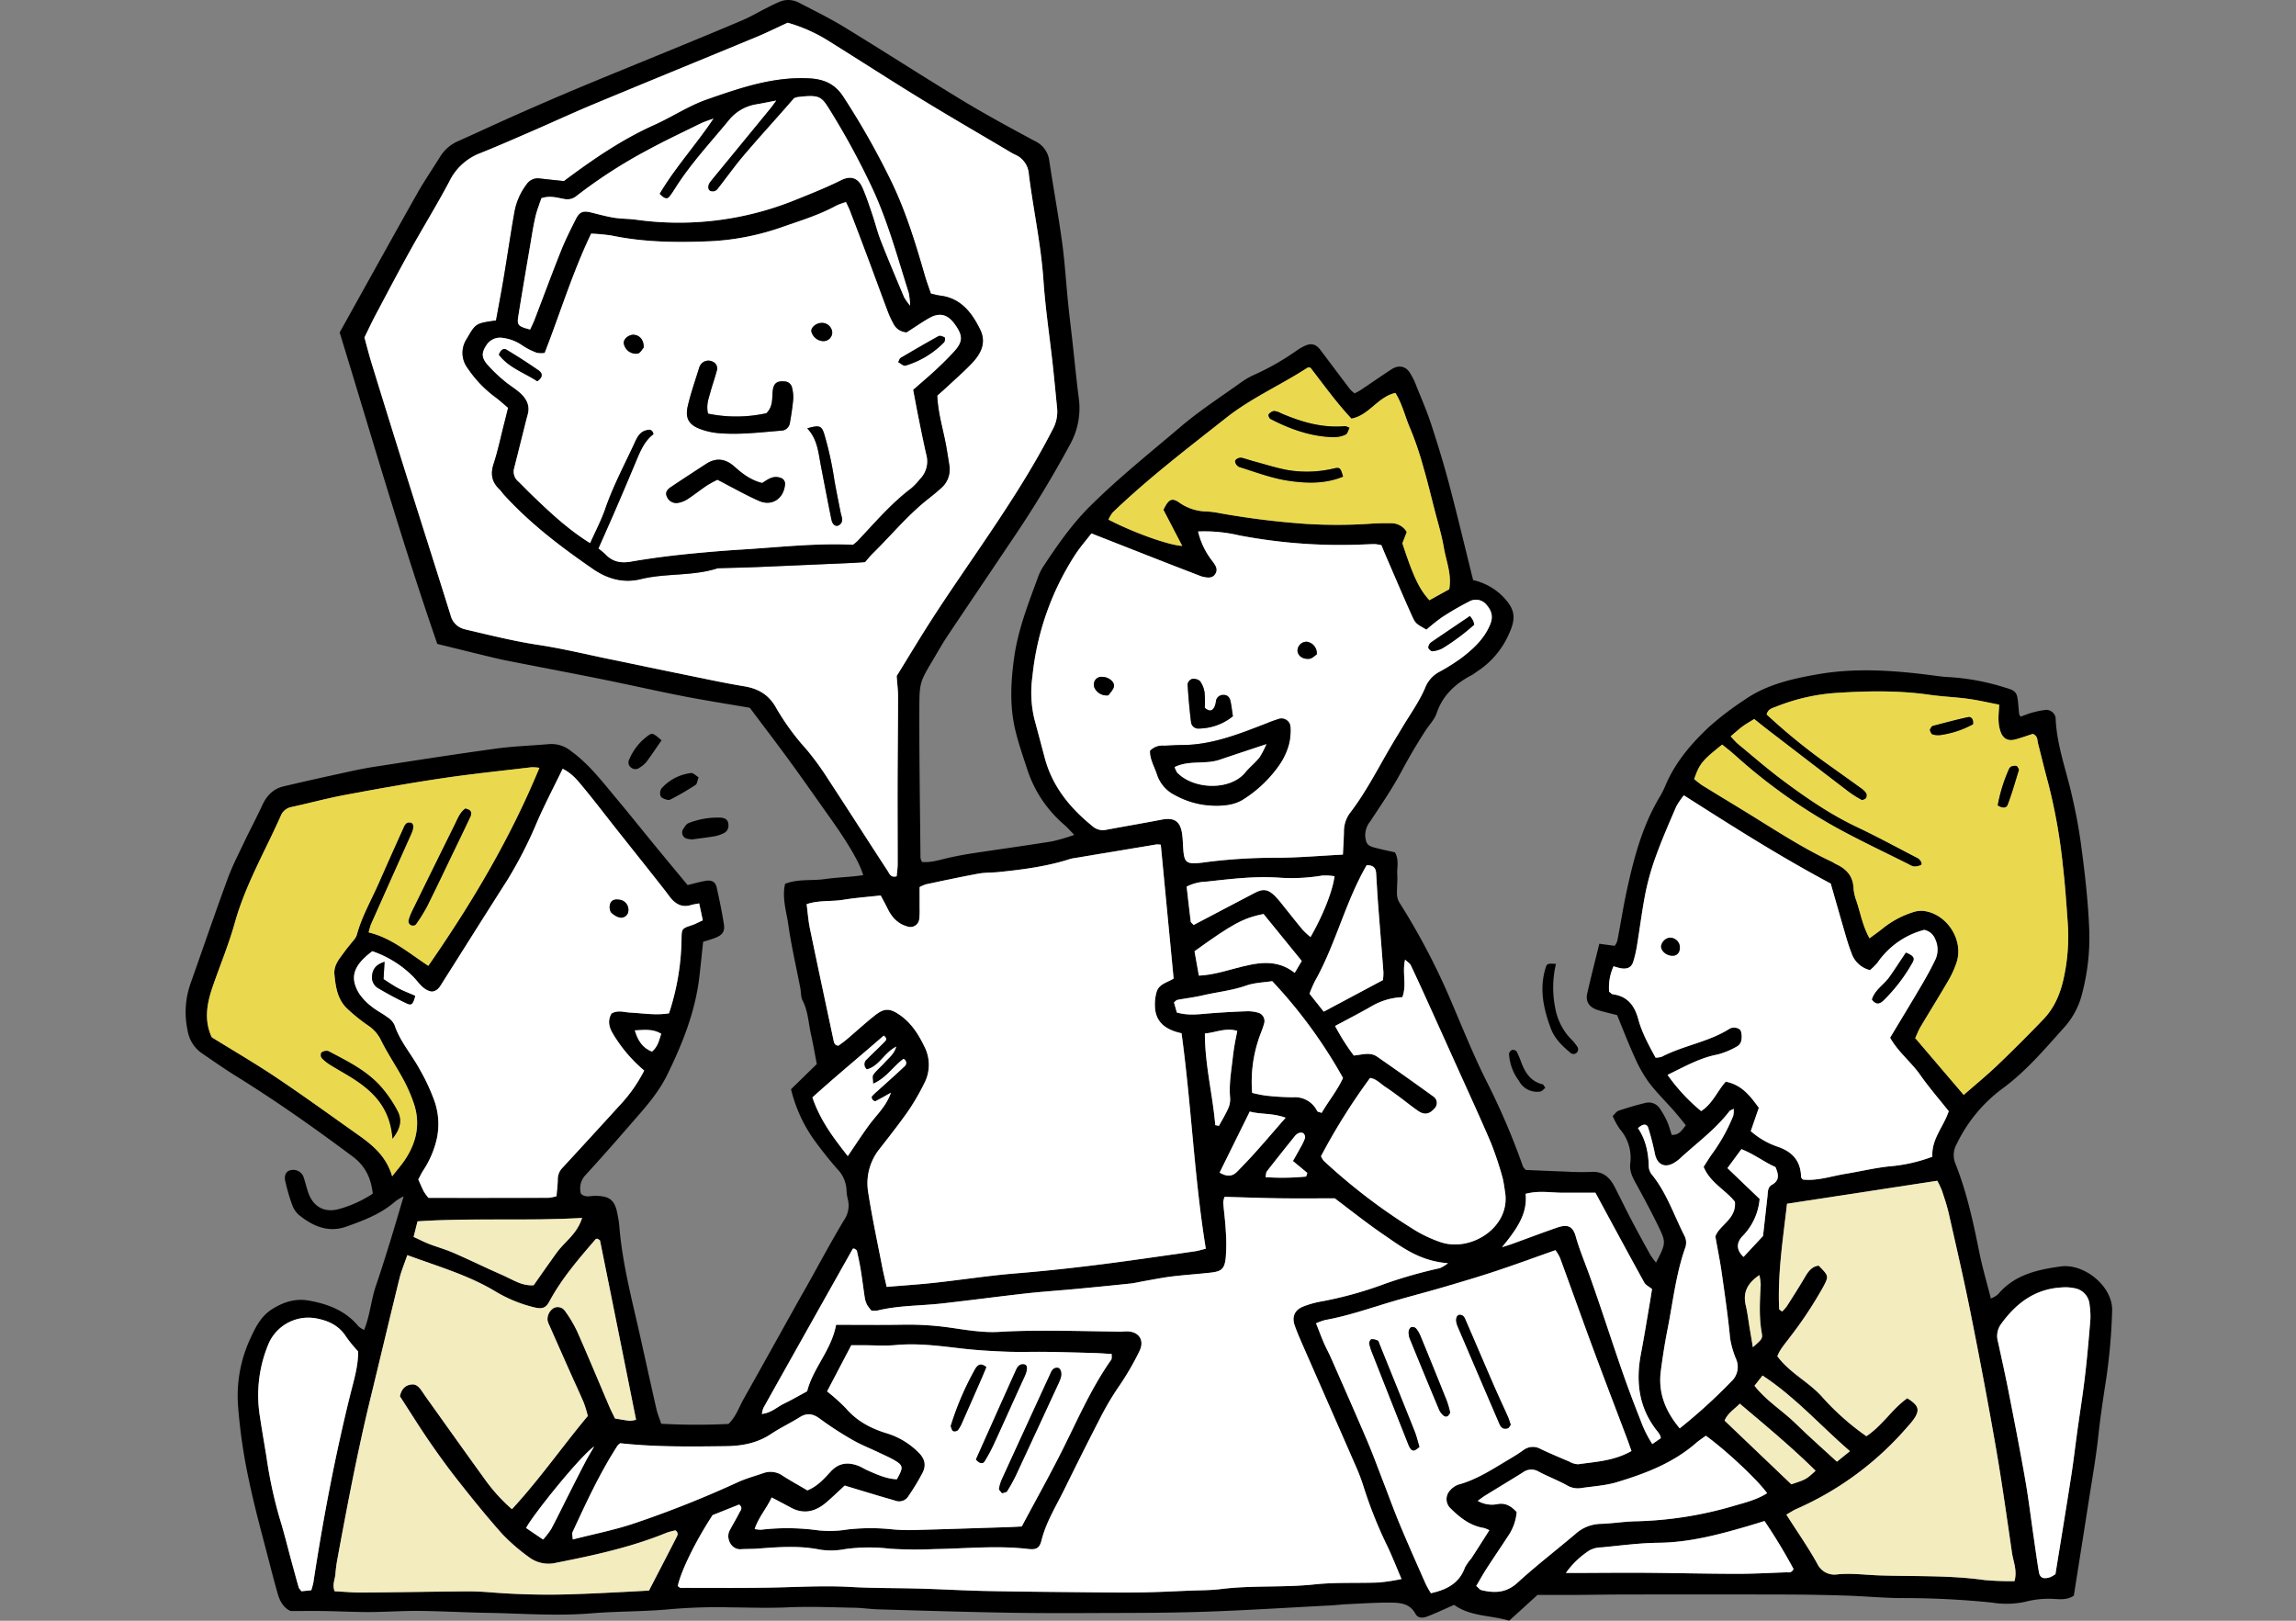
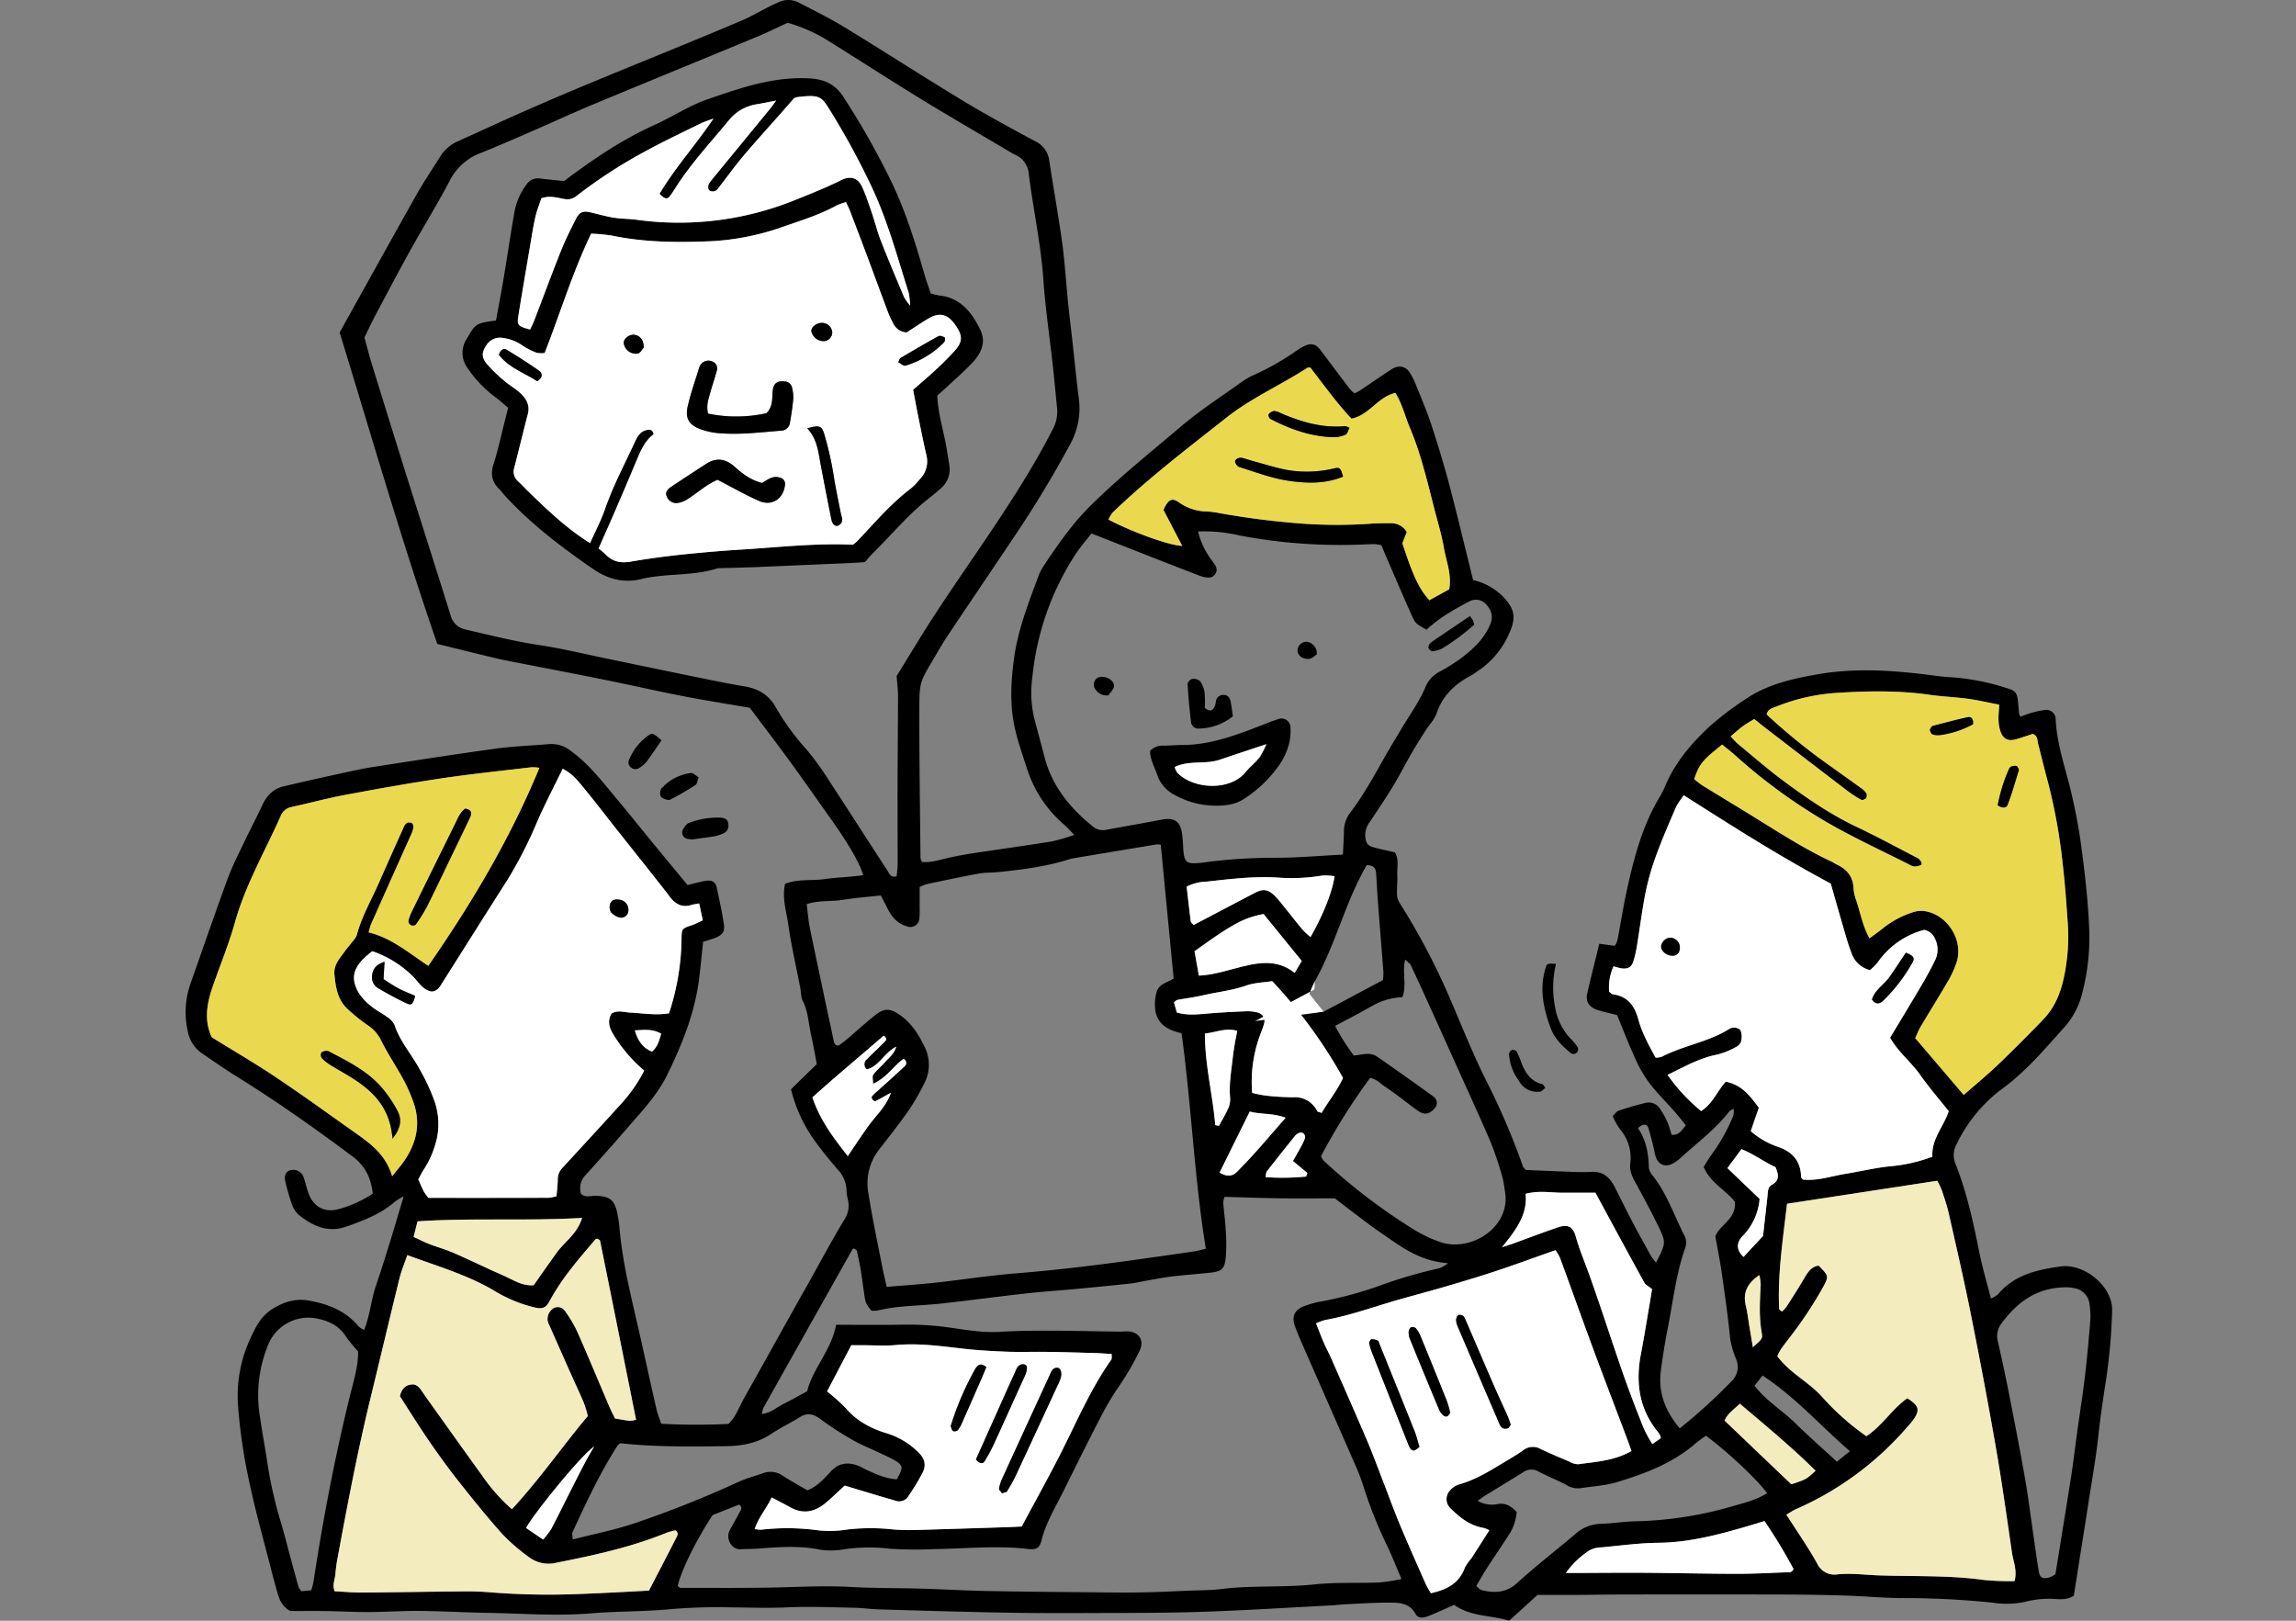
<svg xmlns="http://www.w3.org/2000/svg" width="680" height="480" viewBox="0 0 680 480">
  <rect x="0" y="0" width="680" height="480" fill="#808080" stroke="none" />
  <defs>
    <clipPath id="a">
      <path fill="#fff" stroke="#707070" d="M4093 9001h680v480h-680z" />
    </clipPath>
  </defs>
  <g clip-path="url(#a)" transform="translate(-4093 -9001)">
    <path d="M4327.273 9323.588c2.633-2.569 5.225-5.095 7.638-7.451-.6-3.12-1.089-5.956-1.719-8.76-.753-3.364-.856-6.871-2.484-10.055-.552-1.08-.452-2.489-.694-3.74-1.2-6.255-2.654-12.473-3.549-18.769-.552-3.9-1.9-7.814-.952-12.05 3.8-1.53 7.878-.854 11.783-1.411 3.743-.537 7.554-.587 11.354-1.16-1.034-3.638-4.426-9.427-9.879-17.083-3.907-5.49-7.753-11.025-11.722-16.469-3.855-5.289-7.833-10.486-11.982-16.026-6.421-1.105-13.057-2.135-19.646-3.416-7.862-1.528-15.672-3.323-23.525-4.91-8.755-1.77-17.533-3.432-26.3-5.149-1.969-.386-3.944-.76-5.894-1.229-5.647-1.354-11.285-2.756-17.19-4.2-10.536-30.426-19.488-61.583-28.919-92.239 7.732-13.886 15.22-27.428 22.817-40.908 2.146-3.809 4.626-7.428 6.935-11.146a11.639 11.639 0 0 1 5.282-4.588c5.983-2.685 11.929-5.46 17.926-8.111a977.969 977.969 0 0 1 18.559-7.995c9.244-3.855 18.531-7.6 27.791-11.416 6.734-2.774 13.475-5.533 20.168-8.4 2.338-1 4.538-2.318 6.812-3.466 1.3-.657 2.6-1.325 3.941-1.891a6.661 6.661 0 0 1 5.821.258c4.519 2.35 9.114 4.594 13.455 7.246 11.667 7.125 23.148 14.551 34.84 21.632 7.015 4.25 14.238 8.156 21.463 12.043a7.409 7.409 0 0 1 4.343 5.78c1.217 8.1 2.711 16.17 3.82 24.288.813 5.953 1.165 11.968 1.772 17.951.384 3.811.863 7.611 1.288 11.415.628 5.62 1.16 11.251 1.888 16.857a22.069 22.069 0 0 1-2.631 13.669 327.8 327.8 0 0 1-17.647 28.948c-6.186 9.244-12.434 18.444-18.611 27.693-1.418 2.122-2.681 4.348-3.978 6.545-4.14 7.006-4.345 7.008-4.366 14.88-.039 14.777.194 29.551.335 44.328a4.327 4.327 0 0 0 .464 1.2c2.674.242 5.248-.642 7.874-1.228a101.77 101.77 0 0 1 6.9-1.311c7.913-1.2 15.843-2.29 23.744-3.562a55.49 55.49 0 0 0 6.57-1.923c-1.226-1.24-2.041-2.19-2.98-3a36.35 36.35 0 0 1-11.03-16.649c-1.3-3.987-2.7-7.965-3.61-12.046-1.521-6.841-1.156-13.758-.208-20.675 1.151-8.394 4.234-16.2 7.127-24.062a14.353 14.353 0 0 1 1.45-2.941c4.211-6.38 8.513-12.612 14.026-18.074 8.44-8.365 17.7-15.742 26.715-23.415 5.677-4.832 12-8.908 18.072-13.274a22.354 22.354 0 0 1 3.8-2.156 74.791 74.791 0 0 0 12.783-7.342 14.927 14.927 0 0 1 1.9-1.083c1.97-1.016 3.487-.7 4.768 1 2.957 3.921 5.9 7.855 8.872 11.765a10.064 10.064 0 0 0 1.347 1.2c.617-.34 1.251-.633 1.824-1.016 3.023-2.023 6.01-4.106 9.057-6.095 1.95-1.277 3.978-1.078 5.282.713a20.3 20.3 0 0 1 2.178 4.366c1.507 3.709 3.1 7.4 4.339 11.2 1.922 5.88 3.74 11.8 5.323 17.784 2.464 9.324 4.69 18.709 7.088 28.346a17.965 17.965 0 0 1 8.737 4.786c3.412 3.51 4.2 6.081 1.982 10.911a25.387 25.387 0 0 1-9.312 11.215c-.616.393-1.176.886-1.818 1.221-4.83 2.528-8.588 5.938-10.408 11.322-.619 1.838-2.147 3.368-3.24 5.049a164.753 164.753 0 0 0-7.2 12.224c-2.738 5.12-6.056 9.936-9.26 14.793a6.423 6.423 0 0 0-1.418 4.538c.24 1.879.651 2.587 2.514 3.1 2.1.575 4.239 1 6.264 1.471 1.3 2.238.559 4.478.694 6.613.114 1.813-.139 3.647-.089 5.469a5.345 5.345 0 0 0 .6 2.6 201.877 201.877 0 0 1 14.516 27.259c3.839 8.851 7.36 17.864 11.71 26.457a207.58 207.58 0 0 1 10.47 24.6c.11.313.423.555.829 1.066 3.971.167 8.143.361 12.315.5a69.026 69.026 0 0 0 7.077.076c3.446-.235 5.469 1.566 6.91 4.348 1.674 3.238 3.245 6.531 4.937 9.76 1.859 3.544 3.784 7.052 5.727 10.55a21.139 21.139 0 0 0 1.633 2.2c2.841-5.462 2.994-5.967.952-10.21-2.13-4.43-4.457-8.771-6.821-13.083-1.064-1.938-2.055-3.733-1.756-6.122a12.875 12.875 0 0 0-3.115-10.148 22.51 22.51 0 0 1-2.1-3.854c.7-.646 1.139-1.363 1.749-1.564 2.589-.856 5.207-1.66 7.858-2.283a3.923 3.923 0 0 1 4.35 1.621 24.419 24.419 0 0 1 2.137 3.77c.589 1.313.952 2.729 1.4 4.056 2.167.082 2.994-1.324 4.17-2.866-1.167-1.42-2.259-2.825-3.432-4.161-2.526-2.875-5.291-5.565-7.584-8.614a40.778 40.778 0 0 1-4.241-7.59c-1.808-3.962-3.361-8.042-5.094-12.242-1.882-.489-3.832-.914-5.727-1.509-2.576-.811-3.674-2.507-3.113-4.96 1.092-4.782 2.311-9.534 3.569-14.669l4.563.614a5.416 5.416 0 0 0 .783-1.548c.975-5.006 1.747-10.054 2.838-15.035 2.108-9.625 4.622-19.127 9.8-27.681a27.68 27.68 0 0 0 1.694-3.432c2.916-6.807 7.657-12.3 12.957-17.259a90.6 90.6 0 0 1 10.431-7.935c6.439-4.469 13.863-6.167 21.456-7.506 11.294-1.989 22.52-1.2 33.767.244 1.809.233 3.619.509 5.437.573a68.875 68.875 0 0 1 16.617 3.149c3.048.877 3.4 1.4 3.708 4.576.1 1.085.18 2.172.3 3.254.018.164.176.315.425.733 1.08-.386 2.2-.868 3.359-1.179a24.912 24.912 0 0 1 4.263-.847 2.867 2.867 0 0 1 2.74 2.288c.272 7.752 2.948 14.987 4.681 22.429 1.116 4.784 2.087 9.621 2.754 14.485 1.188 8.666 2.2 17.351 2.535 26.117a65.5 65.5 0 0 1-2.315 19.465 23.215 23.215 0 0 1-5.3 9.483c-5.709 6.36-11.221 12.893-18.232 18a44.244 44.244 0 0 0-13.427 16.343 6.574 6.574 0 0 0-.381 5.752c3.382 8.5 5.309 17.4 7.1 26.343.9 4.459 2.2 8.837 3.416 13.642a7.689 7.689 0 0 0 2.124-1.247c4.837-5.805 11.65-7.3 18.552-8.249 7-.966 15.491 5.946 15.233 13.135a170.194 170.194 0 0 1-1.749 20.127c-.868 5.583-1.717 11.153-2.32 16.777-.7 6.508-1.854 12.97-2.859 19.447-1.45 9.355-2.944 18.7-4.412 28.008-2.3 1.548-4.738.947-7.026.932a27.4 27.4 0 0 0-7.456.909 26.541 26.541 0 0 1-9.74.214 259.515 259.515 0 0 0-27.323-1.333c-5.277-.068-10.548-.564-15.827-.735q-8.748-.284-17.508-.319-24.083-.062-48.162-.007c-4.738 0-9.479.1-14.217.123-3.633.021-7.266 0-11.58 0l-8.4 7.638c-5.521-1.683-11.395-1.176-16.312-4.688-2.589 1.137-5.056 2.3-7.588 3.3-1.365.539-3.007.92-3.891-.719-1.56-2.893-4.316-3.213-7-3.247-4.369-.055-8.744.258-13.115.454-1.64.073-3.272.288-4.912.373-12.745.658-25.484 1.482-38.236 1.9-11.3.366-22.619.315-33.929.363-8.4.034-16.8.022-25.19-.137-12.217-.235-24.429-.6-36.644-.959-2.363-.068-4.722-.436-7.086-.479-6.563-.121-13.139-.418-19.687-.119-5.658.258-11.283.055-16.926.007a163.417 163.417 0 0 0-17.458.5c-7.96.781-16.012.617-23.989 1.277-10.21.845-20.383.023-30.57-.153-6.748-.114-13.491-.507-20.237-.573-4.921-.048-9.842.317-14.766.335-4.368.016-8.737-.224-13.108-.292-3.27-.052-6.542-.011-10.217-.011-2.01-.838-3.208-2.807-3.87-5.184a352.432 352.432 0 0 1-2-7.383c-2.2-8.643-4.645-17.236-6.463-25.959a162.711 162.711 0 0 1-3.258-22.155 40.326 40.326 0 0 1 3.482-19.707c1.626-3.546 3.218-6.9 6.645-9.045 3.348-2.094 6.846-3.224 10.881-2.5 5.723 1.025 10.87 3.019 14.69 7.656a7.512 7.512 0 0 0 1.628 1.037c1.77-4.336 2.053-8.9 3.508-13.122 1.484-4.311 2.836-8.668 4.186-13.023 1.326-4.282 2.573-8.586 4.021-13.434a16.908 16.908 0 0 0-2.43 1.455c-4.2 3.725-9.324 5.654-14.48 7.495-5.453 1.946-10.027-.13-14.172-3.476a7.4 7.4 0 0 1-2.021-3.167 59.121 59.121 0 0 1-1.966-6.812c-.381-1.646.27-2.877 1.366-3.174a3.28 3.28 0 0 1 4.023 1.882c.546 1.546.882 3.165 1.43 4.708 1.56 4.394 5.021 6.111 9.47 4.754a35.394 35.394 0 0 0 9.632-4.451c-.491-4.482-2.128-8.138-5.94-10.988-11.258-8.419-22.732-16.508-34.685-23.918-3.409-2.112-6.686-4.439-10.006-6.691a10.126 10.126 0 0 1-4.216-6.761 25.531 25.531 0 0 1 .918-14c3.647-10.312 7.187-20.666 10.955-30.933 1.377-3.754 3.236-7.335 4.955-10.957s3.624-7.154 5.293-10.8c1.3-2.829 3.236-4.85 6.278-5.572 5.663-1.345 11.345-2.608 17.031-3.852 3.2-.7 6.408-1.418 9.643-1.918 12.073-1.87 24.144-3.757 36.244-5.419 5.22-.717 10.516-.877 15.772-1.336a9.146 9.146 0 0 1 6.517 2.1c5.4 3.934 9.351 9.175 13.557 14.2 3.859 4.608 7.6 9.312 11.42 13.959 3.115 3.793 6.255 7.565 9.507 11.491 1.8-.434 3.521-.943 5.277-1.245 1.873-.322 2.964.285 3.339 1.962.795 3.555 1.532 7.132 2.108 10.73.37 2.3-.356 3.325-2.562 4.193-1.158.457-2.37.772-3.565 1.153-.39 3.638-.726 7.061-1.128 10.477-1.215 10.288-5 19.732-9.515 28.944-2.854 5.82-7.243 10.474-11.416 15.292s-8.41 9.6-12.712 14.313a5.7 5.7 0 0 0-1.427 5.569c1.176 1.231 2.681.665 4.094.658 4.41-.021 5.979 1.238 6.732 5.405a32.129 32.129 0 0 1 .525 3.24c.854 11.139 3.724 21.9 6.156 32.739 1.633 7.282 3.222 14.574 4.884 21.849.318 1.386.886 2.715 1.4 4.259a189.475 189.475 0 0 0 19.917.055c2.2-2.1 3.106-4.941 4.514-7.444 5.638-10 11.2-20.047 16.8-30.074.623-1.114 1.279-2.21 1.9-3.325 3.651-6.524 7.168-13.128 11.018-19.531a7.593 7.593 0 0 0 1.112-6.179 12.074 12.074 0 0 1-.379-2.706 9.589 9.589 0 0 0-2.816-6.321c-2.51-2.887-4.9-5.9-7.118-9.009a43.475 43.475 0 0 1-6.511-14.541Zm-126.335-222.644c.7 2.535 1.356 5.184 2.16 7.787q5.069 16.448 10.214 32.872c4.371 13.9 8.822 27.777 13.158 41.688a5.547 5.547 0 0 0 4.014 4.026c.523.153 1.057.274 1.59.4 6.741 1.573 13.445 3.236 20.317 4.277 7.189 1.089 14.283 2.82 21.415 4.286 7.3 1.5 14.6 3.044 21.91 4.528 5.894 1.2 11.774 2.475 17.7 3.455 4.263.7 7.389 2.581 9.495 6.472a72.392 72.392 0 0 0 9.029 12.324 86.021 86.021 0 0 1 6.394 8.814c5.889 8.984 11.662 18.045 17.542 27.037.514.788.9 2.135 2.683 1.608.1-1.124.292-2.354.294-3.588.014-7.842-.043-15.684-.023-23.525.023-8.746.123-17.492.135-26.238 0-1.79-.24-3.583-.409-5.949 3.535-5.707 7.266-11.968 11.238-18.072 4.471-6.876 9.148-13.617 13.749-20.406 7.572-11.169 15-22.42 21.168-34.461a10.892 10.892 0 0 0 1.377-6.261c-.441-4.353-.834-8.71-1.313-13.055-.918-8.323-2.181-16.622-2.749-24.968-.722-10.586-3.01-20.922-4.325-31.4a6.729 6.729 0 0 0-4.167-5.825 21.7 21.7 0 0 1-1.907-1.073c-8.62-5.108-17.3-10.125-25.838-15.357-9.173-5.617-18.2-11.466-27.327-17.159a46.717 46.717 0 0 0-12.185-5.441c-3.293 1.512-6.234 2.975-9.262 4.231-15.983 6.62-32.006 13.148-47.977 19.8-6.22 2.587-12.333 5.426-18.515 8.107-5.172 2.245-10.335 4.519-15.576 6.6a16.816 16.816 0 0 0-8.9 8.333c-3.67 6.915-7.791 13.589-11.594 20.438-3.528 6.348-6.9 12.783-10.31 19.2-1.013 1.909-1.924 3.889-3.205 6.495Zm235.849 150.239a8.592 8.592 0 0 0-1.217-.1q-12.393 2.055-24.783 4.124a7.625 7.625 0 0 0-1.06.26c-6.816 2.172-13.864 3.069-20.938 3.8-1.989.206-4.026.112-5.983.47-5.172.948-10.315 2.051-15.46 3.135a11.063 11.063 0 0 0-1.978.852c0 2.194.009 4.19 0 6.184a22.22 22.22 0 0 1-.1 3.268 2.647 2.647 0 0 1-3.594 2.19c-2.861-.8-4.581-2.793-5.828-5.344-.623-1.274-1.318-2.514-2.005-3.818-3.907.436-7.533.694-11.1 1.281-3.519.58-7.189.059-10.831 1.3.327 2.5.484 4.855.959 7.143 2.322 11.226 4.731 22.436 7.115 33.648a1.54 1.54 0 0 0 .226.5 1.377 1.377 0 0 0 .361.4 3.415 3.415 0 0 0 .745.221c.7-.527 1.6-1.133 2.414-1.825 2.779-2.354 5.462-4.827 8.314-7.09s4.453-2.242 7.389-.233c3.421 2.343 5.567 5.7 7.339 9.356a11.838 11.838 0 0 1-.075 11.034 67.166 67.166 0 0 1-4.654 8.018c-2.711 3.882-5.659 7.6-8.568 11.345a16.221 16.221 0 0 0-3.336 12.788c1.142 7.364 2.713 14.663 4.131 21.983.375 1.935.852 3.846 1.345 6.052 4.98-.423 9.687-.726 14.368-1.24 7.963-.87 15.891-2.113 23.87-2.759 11.436-.925 22.81-2.281 34.167-3.853q9.468-1.308 18.928-2.694c.856-.124 1.69-.393 3.181-.751-3.448-21.23-4.266-42.515-7.189-63.82-4.318-.948-7.8-2.989-7.88-8.134a13.036 13.036 0 0 1 .546-4.252c.744-2.245 3.22-2.683 4.994-3.807-1.287-13.291-2.536-26.31-3.813-39.632Zm-96.165 142.169c6.848 0 13.21.08 19.57-.027a88.161 88.161 0 0 1 13.635.788c5.044.7 10.068 1.645 15.233 1.331 4.9-.3 9.813-.351 14.72-.342 6.928.014 13.859.187 20.787.281.909.012 1.829-.137 2.731-.057 3.25.291 4.624 2.823 3.195 5.766a80.732 80.732 0 0 1-6.332 10.835 84.55 84.55 0 0 0-5.51 9.413c-3.594 6.944-7.074 13.948-10.534 20.963-2.4 4.873-5.309 9.518-6.654 14.879-.589 2.35-1.521 2.854-4.012 2.563-9.285-1.083-18.563-.083-27.843.045a118.6 118.6 0 0 1-13.094-.119 52.174 52.174 0 0 0-13.073.094 22.316 22.316 0 0 1-7.6.185c-6.2-1.27-12.345-.765-18.528-.3-1.633.123-3.279.066-4.912.171-2.836.18-4.487-3.229-3.334-5.476.916-1.781 1.984-3.487 2.873-5.282.34-.689 1.231-1.5-.046-2.471l-7.849 3.128c-5.038 7.716-9.3 16.4-10.326 21.006.285.187.571.537.859.537 9.842-.009 19.691.109 29.531-.142 6.917-.178 13.811-.521 20.741-.124 6.894.393 13.815.292 20.721.491 6.552.187 13.1.578 19.655.71 10.205.2 20.415.278 30.622.381 5.083.05 10.171.112 15.254.03 4.725-.075 9.447-.324 14.169-.516 3.092-.125 6.207-.082 9.269-.466 9.23-1.155 18.54-.4 27.793-1.386 6.319-.671 12.742-.317 19.113-.571a58.872 58.872 0 0 0 6.632-1.027c-1.478-3.453-2.672-6.495-4.06-9.447a129.687 129.687 0 0 1-7.132-17.746 56.012 56.012 0 0 0-2.311-6.138c-5.1-11.7-10.253-23.373-15.371-35.062-.95-2.167-1.907-4.338-2.715-6.563-.966-2.653-.116-4.711 2.519-5.761a29.01 29.01 0 0 1 5.791-1.569 113.175 113.175 0 0 0 18.4-5.158 137.492 137.492 0 0 1 16.268-4.625 11.87 11.87 0 0 0 2.386-1.457c-6.825-.5-11.682-3.363-16.373-6.59-2.4-1.653-4.819-3.295-7.161-5.033-3.5-2.59-6.937-5.259-10-7.588-5.743 0-11.02.057-16.3-.016-5.419-.076-10.835-.279-16.341-.427a6.172 6.172 0 0 0-.4 1.674c.215 2.727.6 5.441.74 8.17a52.864 52.864 0 0 1 .007 8.157c-.352 3.353-1.24 4.081-4.458 4.442-3.8.425-7.609.669-11.4 1.125-2.708.329-5.391.875-8.081 1.338-1.434.247-2.852.617-4.3.77q-8.152.866-16.318 1.619c-4.891.459-9.8.774-14.676 1.317-8.333.932-16.645 2.055-24.977 2.98-6.326.7-12.745.551-18.981 2.092a8.063 8.063 0 0 1-1.742.016 12.167 12.167 0 0 1-1.272-1.683 6.655 6.655 0 0 1-.69-2.05c-.425-2.7-.738-5.41-1.174-8.1-.317-1.973-.74-3.93-1.176-5.88-.055-.256-.468-.432-.719-.642-.171.009-.452-.043-.5.039q-13.259 23.546-26.469 47.119a8.617 8.617 0 0 0-.448 1.793c2.759-.3 4.488-2.051 6.524-3.04 2.283-1.107 4.485-2.384 6.878-3.672 1.721-6.866 7.183-12.145 8.576-19.695Zm75.624-234.372c-1.658 2.156-3.345 4.071-4.727 6.188a81.23 81.23 0 0 0-12.747 36.2 33.726 33.726 0 0 0 .555 12.489q1.555 5.785 3.089 11.577c2.24 8.452 7.445 14.818 14.094 20.21a4.588 4.588 0 0 0 4.008 1.128c5.517-1.03 11.052-1.969 16.565-3.03 3.473-.669 5.323.347 5.933 3.708.324 1.783.306 3.626.459 5.442.29 3.421.968 3.992 4.5 3.706 1.272-.1 2.532-.322 3.8-.464a160.13 160.13 0 0 1 18.522-1.094c6.688.032 13.382-.584 20.428-.936.117-2.459.27-4.606.306-6.757a9.172 9.172 0 0 1 1.818-5.62c4.893-6.378 8.454-13.571 12.539-20.447.925-1.558 1.877-3.1 2.806-4.658 2.329-3.905 5.033-7.647 6.83-11.783a9.13 9.13 0 0 1 4.053-4.754 59.874 59.874 0 0 0 6.483-4.028c3.645-2.747 7-5.75 8.81-10.192 1.01-2.478.226-4.277-1.308-5.967a4.024 4.024 0 0 0-5.047-.689 83.44 83.44 0 0 0-8 4.649 55.287 55.287 0 0 0-4.542 3.626c-3.1-1.791-3.231-1.731-4.339-4.188-2.617-5.809-5.1-11.678-7.634-17.526-.489-1.133-.947-2.279-1.372-3.3a13.333 13.333 0 0 0-1.911-.322c-1.274 0-2.548.087-3.825.121a159.54 159.54 0 0 1-36.416-2.711 44.562 44.562 0 0 0-12.142-1.146 22.679 22.679 0 0 0 4.316 8.872c.991 1.341 1.683 2.437.69 3.841-.856 1.213-2.243.982-3.519.715a7.079 7.079 0 0 1-1.039-.338c-3.565-1.377-7.134-2.747-10.691-4.14-6.935-2.716-13.864-5.443-21.345-8.381Zm189.331 60.08a24.9 24.9 0 0 0 2.01 2.135c4.5 3.708 8.895 7.552 13.567 11.027 6.876 5.115 13.929 9.965 21.732 13.662 6.086 2.884 12.011 6.111 18 9.205.973.5 1.571 1.8 1.032 2.087a4.238 4.238 0 0 1-2.01.434 3.908 3.908 0 0 1-1.512-.6c-7.163-3.6-14.432-7.01-21.458-10.863a163.473 163.473 0 0 1-30.209-21.607c-1.2-1.071-2.484-2.051-3.674-3.028-5.98 4.768-6.688 5.645-8.292 10.237.824.628 1.642 1.365 2.564 1.934 4.807 2.971 9.655 5.873 14.462 8.844 7.755 4.793 15.4 9.776 23.685 13.653.5.23.936.571 1.432.8 3.04 1.418 4.933 3.585 5.053 7.129a13.606 13.606 0 0 0 .861 3.718c1.2 3.59 1.827 7.387 3.871 11.062 1.477-1.1 2.8-2.021 4.039-3.03a27.42 27.42 0 0 1 8.627-4.633 7.783 7.783 0 0 1 3.181-.47c7.015.74 12.146 8.62 9.931 15.291a29.367 29.367 0 0 1-2.489 5.446c-2.653 4.565-5.46 9.042-8.157 13.584-.635 1.067-1.073 2.251-1.594 3.364 4.837 5.67 9.532 11.171 14.357 16.828 3.558-3.117 6.926-5.869 10.061-8.869q6.913-6.612 13.537-13.523c3.375-3.512 5.131-7.862 6.111-12.623a57.652 57.652 0 0 0 1.114-15.768c-.4-5.638-.779-11.283-1.432-16.894a166.868 166.868 0 0 0-4.391-24.758c-1.057-3.868-1.991-7.771-2.985-11.657-.256-1-.037-2.231-1.553-2.834-1.537.5-3.243 1.105-4.98 1.6-2.151.61-3.6.041-4.464-1.971a10.944 10.944 0 0 1-.7-3.679c-.076-1.416.107-2.848.2-4.6-3.183-.612-6.184-1.322-9.226-1.736-3.79-.518-7.636-.651-11.424-1.194-9.269-1.331-18.577-1.142-27.853-.534a58.151 58.151 0 0 0-17.529 4.035c-1.1.434-2.455.678-2.845 2.329a180.214 180.214 0 0 0 19.084 15.432c2.959 2.131 5.942 4.229 8.89 6.374a5.574 5.574 0 0 1 1.535 1.5 1.593 1.593 0 0 1-.055 1.462c-.267.349-1.094.687-1.4.523a32.692 32.692 0 0 1-4.092-2.638q-11.965-9.125-23.877-18.312c-1.265-.973-2.5-1.985-3.772-2.994-1.318.829-2.437 1.445-3.455 2.2-1.137.845-2.18 1.806-3.507 2.92Zm-345.93 9.621c-2.674 5.515-5.3 10.521-7.552 15.686a125.556 125.556 0 0 1-8.965 17.494c-6.383 9.988-12.678 20.029-19.022 30.04-.77 1.212-1.418 2.6-3.213 2.777-2.537-.393-3.8-2.615-5.362-4.259a31.339 31.339 0 0 0-12.26-7.7c-5.627 4.195-6.789 7.762-3.9 12.523a16.559 16.559 0 0 0 3.759 3.905c1.4 1.153 3.081 1.959 4.54 3.05a5.736 5.736 0 0 1 2.16 2.316c1.624 4.948 5.124 8.793 7.524 13.272a58.524 58.524 0 0 1 4.165 8.876 20.643 20.643 0 0 1 .911 11.3 28.339 28.339 0 0 1-3.992 9.541c-.6.879-1.034 1.863-1.55 2.809.6 1.313 1.075 2.491 1.665 3.615a15.3 15.3 0 0 0 1.349 1.838q17.829 0 35.571-.019a13.3 13.3 0 0 0 2.345-.473c.139-1.7.356-3.3.377-4.905a4.893 4.893 0 0 1 1.34-3.457q8.519-9.238 16.983-18.529a44.392 44.392 0 0 0 7.271-10.319 43.144 43.144 0 0 1-9.251-10.893c-1.224-2.014-1.619-3.976-.425-6 1.9-1.107 3.715-.37 5.5-.281 3.777.189 7.552.863 11.523.222a73.285 73.285 0 0 0 3.706-21.6c.046-3.5-.034-3.471 3.115-4.521 1-.333 1.937-.859 3.186-1.423l-1.071-5.015c-1.051.206-1.749.281-2.4.484-2.667.829-4.6-.274-6.2-2.293-.454-.571-.863-1.176-1.315-1.751q-2.867-3.655-5.75-7.3-4.419-5.573-8.849-11.135c-3.277-4.14-6.469-8.351-9.842-12.414-1.606-1.928-3.172-3.99-6.07-5.461Zm327.23 90.652a54.2 54.2 0 0 0 9.945 10.735c3.478-2.281 4.75-5.917 7.278-8.714 4.816.923 7.344 4.377 9.8 7.726a9655.45 9655.45 0 0 0-2.384 6.917 23.556 23.556 0 0 0 7.787 4.558c4.514 1.479 7.031 4.252 7.115 9.079 0 .142.189.279.491.694 4.218.5 8.395-.982 12.651-1.681 4.307-.708 8.573-1.733 12.9-2.2a47.376 47.376 0 0 0 12.849-2.88c-.349-5.154 3.268-8.792 4.841-13.461-2.85-3.592-5.844-7.027-8.442-10.737-2.7-3.85-6.549-6.793-8.927-11.037 3.218-5.357 6.337-10.475 9.37-15.642 1.471-2.507 2.886-5.061 4.126-7.687a7.206 7.206 0 0 0-.135-5.844 4.415 4.415 0 0 0-3.268-2.761 24.238 24.238 0 0 0-13.875 9.778 17.514 17.514 0 0 1-2.192 2.146 7.758 7.758 0 0 1-5.51-5.182c-.656-1.692-1.2-3.435-1.706-5.179-1.523-5.22-3.007-10.451-4.393-15.281-15.12-8.038-29.2-17.024-43.495-26.128a22.187 22.187 0 0 0-2.254 3.313c-2.021 4.672-4.062 9.346-5.814 14.122a76.028 76.028 0 0 0-3.2 10.966c-1.087 5.341-1.736 10.771-2.628 16.154a33.563 33.563 0 0 1-1.121 4.787c-.546 1.7-1.886 2.256-3.9 1.82-.637-.137-1.258-.345-1.916-.53a15.222 15.222 0 0 0-1.3 7.529c.48.35.747.708 1.06.749 4.407.6 6.476 3.332 7.593 7.462 1.082 4 3.133 7.666 5.1 11.322a6.541 6.541 0 0 0 1.824-.272c6.44-3.354 13.847-4.354 20.056-8.278 1.1-.694 3.026-.324 3.4.717a5.751 5.751 0 0 1 .03 3.087 2.8 2.8 0 0 1-1.434 1.555 23.2 23.2 0 0 1-5.529 2.256c-5.284.99-9.819 3.638-14.792 6.022Zm-342.257 128.635c8.134-8.8 14.889-18.533 22.47-27.613a37.783 37.783 0 0 0-1.16-3.854c-1.206-2.85-2.532-5.652-3.793-8.479q-3.217-7.224-6.408-14.455a7.263 7.263 0 0 1-.56-1.523 3.883 3.883 0 0 1 1.884-3.679 2.614 2.614 0 0 1 3.352 1 36.782 36.782 0 0 1 3.592 6.074c3.24 7.333 6.307 14.743 9.458 22.116.5 1.158 1.082 2.279 1.69 3.546 1.487.245 2.907.521 4.339.689a8.154 8.154 0 0 0 1.9-.315c-3.567-17.773-7.1-35.4-10.664-53.015-.05-.247-.521-.408-.8-.609-.176.05-.418.043-.518.157-4.974 5.792-9.984 11.553-13.635 18.335-1.105 2.055-2.119 2.423-4.512 1.852a40.917 40.917 0 0 1-11.594-4.766c-8.031-4.818-16.958-7.364-26.023-10.714-.836 2.453-1.761 4.62-2.316 6.878-2.92 11.854-5.727 23.735-8.614 35.6-3.839 15.768-6.858 31.7-9.8 47.653a41.6 41.6 0 0 0-.566 4.341c-.119 1.569-1 3.117-.233 5.085 2.733.135 5.435.4 8.136.379 9.662-.066 19.323-.251 28.987-.333a87.247 87.247 0 0 1 8.748.245 216.077 216.077 0 0 0 26.77.5c3.635-.117 7.269-.309 10.9-.486 3.234-.158 6.462-.343 9.554-.507 2.779-5.366 5.389-10.367 7.949-15.393.375-.733 1.025-1.6-.089-2.437a19.675 19.675 0 0 0-2.592.688c-10.523 4.3-21.548 6.7-32.657 8.888a9.628 9.628 0 0 1-8.227-1.7 56.544 56.544 0 0 1-7.833-6.793c-4.489-5.021-8.721-10.283-12.9-15.571-3.046-3.853-5.939-7.839-8.721-11.888-3.071-4.478-5.937-9.1-8.694-13.343.514-2.341 1.772-3.341 3.546-3.5 1.42-.124 2.274.966 3.014 2.046.516.751 1.025 1.507 1.557 2.25 5.615 7.857 11.205 15.731 16.866 23.557a51.563 51.563 0 0 0 8.197 9.094Zm377.445 1.614c3.179 4.98 6.419 9.614 9.155 14.53a5.586 5.586 0 0 0 5.789 3.179c4.225-.454 8.358.144 12.53.283 10.372.352 20.771-.082 31.107 1.368a84.605 84.605 0 0 0 8.986.335c.863-3.181-.368-5.78-.756-8.442-1.523-10.458-2.982-20.931-4.8-31.342-2.311-13.281-4.83-26.528-7.472-39.747-1.964-9.824-4.236-19.588-6.444-29.362-.521-2.307-1.294-4.558-2.041-6.805a26.2 26.2 0 0 0-1.361-2.879l-44.5 6.807c-1.2 10.541-2.818 20.769-2.329 31.173.009.221.482.422.888.756a12.916 12.916 0 0 0 1.377-1.564c1.763-2.763 3.528-5.528 5.2-8.351 1.03-1.745 2.037-3.411 4.231-3.692 2.973 3 3.012 3.126 1.507 6.02a118.892 118.892 0 0 1-10.249 15.485c-1.274 1.726-2.743 3.336-3.485 5.339 3.647 4.928 9.112 7.5 13.078 11.835a75.421 75.421 0 0 0 13.288 11.845c4.841-3.236 7.693-8.164 12.114-11.235 3.216 2.021 3.711 3.238 2.288 5.645a18.685 18.685 0 0 1-2.023 2.555 92.407 92.407 0 0 1-33.077 24.576c-.967.421-1.848 1.029-3.001 1.686Zm-402.213-162.538c12.957-18.7 24.258-37.695 32.9-58.639a14.265 14.265 0 0 0-2.361-.16c-8.862 1.057-17.745 1.969-26.569 3.281-9.552 1.418-19.065 3.119-28.558 4.9-5.364 1-10.646 2.443-15.983 3.6a4.264 4.264 0 0 0-3.169 2.7c-4.656 10.458-10.447 20.4-13.562 31.561-1.809 6.476-4.428 12.721-6.615 19.095-1.685 4.917-2.535 9.872-.212 14.832 6.421 3.98 12.886 7.734 19.084 11.891 8.154 5.469 16.108 11.242 24.13 16.91 4.334 3.064 8.445 6.346 10.205 12.37 1.491-1.9 2.653-3.227 3.64-4.669 3.469-5.085 4.793-10.624 2.877-16.6a44.987 44.987 0 0 0-3.25-7.485c-2.066-3.85-4.551-7.483-6.5-11.39a11.07 11.07 0 0 0-3.784-4.439 51 51 0 0 1-6.364-5.129c-2.8-2.7-3.359-6.344-3.715-10.032-.277-2.859 1.546-4.738 3-6.789.735-1.039 1.589-2 2.364-3.01a5.888 5.888 0 0 0 1.217-1.794c1.464-5.5 4.307-10.4 6.577-15.549q3.528-8 7.122-15.969c.427-.941.786-2.158 2.259-1.909 1 .171 1.1 1.491.3 3.277q-6.025 13.455-12.034 26.916a19.2 19.2 0 0 0-.665 2.341c6.71 1.605 11.706 5.952 17.666 9.887Zm356.334 143.69c-.511-1.437-.856-2.451-1.233-3.453-3.348-8.863-6.746-17.7-10.036-26.587-3.352-9.052-6.586-18.147-9.911-27.211a13.58 13.58 0 0 0-1.338-2.222c-6.12 2.155-11.927 4.293-17.8 6.239-5.186 1.717-10.429 3.265-15.674 4.8s-10.541 2.871-15.77 4.446c-6.278 1.891-12.477 4.04-18.956 5.2a17.768 17.768 0 0 0-2.7.979c.852 2.14 1.541 4 2.325 5.814.649 1.5 1.454 2.937 2.112 4.435 3.592 8.173 7.209 16.336 10.712 24.548 1.713 4.015 3.2 8.125 4.782 12.2 1.647 4.248 3.19 8.538 4.949 12.74 2.459 5.887 5.06 11.715 7.638 17.549a27.584 27.584 0 0 0 1.507 2.64c4.748-1.05 8.415-2.976 10.071-7.62a14.78 14.78 0 0 1 1.884-2.674c1.77-2.725 3.505-5.474 5.339-8.347a8.469 8.469 0 0 0-1.619-.671c-3.982-.646-6.978-2.964-9.739-5.686a3.75 3.75 0 0 1-.375-5.339 5.818 5.818 0 0 1 2.606-1.838c5.373-1.459 9.936-4.487 14.628-7.273 1.569-.932 3.137-1.879 4.611-2.948a4.613 4.613 0 0 1 5.126-.288c2.8 1.315 5.658 2.523 8.508 3.731a5.506 5.506 0 0 0 2.576.76c5.202-.759 10.555-.96 15.777-3.926Zm-238.229-17.652a57.023 57.023 0 0 1 5.535 4.96c3.334 3.882 7.542 6.085 12.359 7.517a22.382 22.382 0 0 1 9.219 5.638c1.861 1.809 2.274 3.775 1.206 5.91a65.828 65.828 0 0 1-4.243 7.018 3.184 3.184 0 0 1-3.836 1.336c-1.566-.482-3.149-.909-4.72-1.379-3.455-1.034-6.907-2.083-10.294-3.105-1.977 1.815-3.674 3.466-5.471 5-3.181 2.713-6.657 3.628-10.555 1.491-1.713-.941-3.453-1.834-5.6-2.974-1.6 3.348-3.889 5.9-5.049 9.347a10.31 10.31 0 0 0 1.879.21 67.158 67.158 0 0 1 16.91.178 32.458 32.458 0 0 0 8.712-.251 61 61 0 0 1 13.1-.055 52.814 52.814 0 0 0 5.971.235c9.483-.253 18.965-.571 28.446-.875 1.42-.045 2.841-.139 4.092-.2 4.343-8.164 8.719-15.946 12.674-23.936 4.286-8.657 8.212-17.49 13.811-25.43.253-.358.1-1 .155-1.708-1.752-.1-3.377-.24-5-.288-4.738-.137-9.474-.274-14.213-.345-4.01-.057-8.027.1-12.032-.057-4.361-.167-8.73-.422-13.062-.92-6.526-.751-13.012-1.651-19.623-1.042-3.245.3-6.538.053-9.808.053h-3.389l-7.174 13.67Zm99.613-261.1c1.505-3.131 2.491-3.72 4.745-2.1a14.43 14.43 0 0 0 8.18 2.6 29.245 29.245 0 0 1 3.793.507 238.317 238.317 0 0 0 25.457 3.161 146.747 146.747 0 0 0 19.634-.084c1.818-.121 3.647-.121 5.471-.107a5.3 5.3 0 0 1 4.782 2.594l-1.3 3.348c3.206 9.764 4.976 13.555 8.006 16.86 1.941-1.071 3.967-2.192 5.862-3.24.786-4.437-.884-8.241-1.55-12.146-.672-3.939-1.864-7.792-2.857-11.676-1.039-4.058-2.014-8.136-3.2-12.153a94.621 94.621 0 0 0-3.834-11.377c-1.578-3.578-2.434-7.508-4.5-10.8-5.3 1.226-7.728 6.611-13.021 7.62-4.474-4.8-8.269-10.1-12.156-15.115-.457 0-.687-.073-.815.011-7.917 5.149-16.615 8.933-24.13 14.873-11.443 9.041-23.036 17.874-33.571 27.994a9.559 9.559 0 0 0-1.283 2.14c7.456 3.866 17.949 7.615 21.84 7.782-1.885-3.641-3.728-7.181-5.553-10.691Zm56.381 161.625c2.327-.187 4.763-1.151 6.9.329q8.516 5.9 16.912 11.982a2.306 2.306 0 0 1 .046 3.414c-1.462 1.66-2.95 1.946-4.791.685-1.95-1.338-3.784-2.845-5.686-4.252-1.318-.975-2.64-1.95-4.01-2.847-1.478-.968-2.7-2.414-4.549-2.667a183.267 183.267 0 0 0-14.526 23.162 5.387 5.387 0 0 0 .792 1.356 172.6 172.6 0 0 0 27.323 20.75 39.234 39.234 0 0 0 6.912 3.227c9.16 3.426 21.518-4.354 19.406-15.126a37.547 37.547 0 0 0-.646-3.748 103.257 103.257 0 0 0-3.435-10.339c-3.35-7.858-6.942-15.611-10.447-23.4q-4.141-9.207-8.308-18.4c-1.653-3.645-3.307-7.285-5.031-10.9-.256-.534-.893-.886-1.662-1.615-.934 3.853.566 7.376-.813 11.11a19.613 19.613 0 0 0-8.746 2.464c-3.569 2.073-7.255 3.948-11.176 6.061a64.231 64.231 0 0 0 5.535 8.756Zm-294.9 87.622a42.78 42.78 0 0 1-3.524-4.295c-2.117-3.38-5.282-4.814-9.016-5.5a12.859 12.859 0 0 0-13.845 7.246 39.261 39.261 0 0 0-2.674 21.936c.578 3.964 1.286 7.908 1.925 11.86a131.526 131.526 0 0 0 3.891 18.146c1.352 4.341 2.418 8.769 3.617 13.158.671 2.457 1.338 4.916 2.043 7.364.091.317.4.571.813 1.132l2.9-.3a21.126 21.126 0 0 0 .624-2.284c2.864-18.716 6.378-37.3 10.938-55.682 1.048-4.214 2.379-8.418 2.311-12.78Zm502.7 65.986c1.543-9.562 3.14-19.244 4.652-28.939.7-4.487 1.219-9 1.843-13.5.747-5.4 1.619-10.788 2.254-16.2.66-5.6 1.146-11.229 1.608-16.85a23.821 23.821 0 0 0-.249-4.351 5.346 5.346 0 0 0-4.489-4.857 13.118 13.118 0 0 0-3.789-.224c-7.924.438-13.525 4.711-17.985 10.911a6.026 6.026 0 0 0-.861 5.179c1.089 4.966 2.192 9.931 3.172 14.918 1.681 8.57 3.364 17.142 4.871 25.745 1 5.727 1.7 11.509 2.544 17.266.5 3.423.95 6.855 1.535 10.262.3 1.733 1.3 2.163 3.263 1.558a9.8 9.8 0 0 0 1.634-.917Zm-103.533-41.007c-.98.724-2.051 1.416-3.005 2.243-6.775 5.878-14.953 8.983-23.343 11.511-3.455 1.042-7.17 1.217-10.767 1.779a6.3 6.3 0 0 1-4.145-.92c-2.706-1.473-5.613-2.576-8.33-4.028a4.151 4.151 0 0 0-4.59.278c-3.706 2.309-7.449 4.563-11.164 6.855-.683.422-1.318.927-2.217 1.566a8.425 8.425 0 0 0 5.679 1c2.421-.532 4.2.5 5.864 2.329a14.76 14.76 0 0 1-2.553 7.1c-2.09 3.206-4.25 6.366-6.326 9.579-1.071 1.658-2.028 3.389-3.1 5.2.69.574 1.057 1.117 1.53 1.231 3.855.922 7.328.866 10.63-2.151 5.51-5.028 11.434-9.6 17.14-14.418a11.563 11.563 0 0 1 7.392-3.051c3.638-.1 7.264-.726 10.9-.772a111.407 111.407 0 0 0 29.044-4.663c3.236-.918 6.556-1.781 9.507-3.646-2.919-4.049-12.145-12.674-18.146-17.022Zm-321.531 2.224a6.11 6.11 0 0 0-.767.676c-5.252 8.116-9.285 16.871-13.331 25.615-.235.509.011 1.242.048 2.21 6.421-1.655 12.528-2.836 18.36-4.823a312.388 312.388 0 0 0 30.431-12.1c2.459-1.138 5.12-1.848 7.691-2.743a6.228 6.228 0 0 1 5.707.8c2.427 1.548 4.953 2.946 7.3 4.327 3.094-1.263 5-3.535 6.969-5.645 2.322-2.489 4.967-2.772 7.94-1.7 1.016.363 1.934.989 2.928 1.427 2.8 1.24 5.6 2.5 8.652 2.63 1.929-3.418 1.911-4.051-.466-5.49-1.548-.936-3.236-1.651-4.875-2.434-2.617-1.254-5.345-2.315-7.848-3.763a100.884 100.884 0 0 1-9.6-6.239c-2.035-1.5-3.784-1.815-5.965-.455-2.779 1.733-5.763 3.145-8.488 4.956-4.117 2.743-8.609 3.569-13.461 3.624-10.383.123-20.75.273-31.225-.873Zm313.792-4.4a161.588 161.588 0 0 0 15.359-13.974 5.828 5.828 0 0 0 1.356-6.519 26.312 26.312 0 0 1-1.795-6.227c-.617-6.52-1.578-13.007-2.5-19.5-.482-3.375-1.171-6.718-1.861-10.616 1.126-3.361 6.282-5.124 5.787-10.287-2.75-3.5-7.365-5.647-9.262-10.345.936-1.432 1.76-2.841 2.731-4.142a52.076 52.076 0 0 0 6.038-10.971 7.005 7.005 0 0 0 .13-2.08c-.66.372-1.069.472-1.268.732-4.14 5.405-9.646 9.379-14.587 13.944a10.949 10.949 0 0 1-1.745 1.308c-2.706 1.642-4.976.619-5.693-2.48a79.4 79.4 0 0 0-2.017-7.887c-.443-1.292-1.665-1.16-3.03.13 2.334 3.409 3.138 7.424 3.206 11.646a4.531 4.531 0 0 0 1.144 2.4c4.236 5.353 6.348 11.813 9.395 17.786a4.479 4.479 0 0 1 .21 3.69c-2.724 7.776-3.6 15.953-5.188 23.973-.813 4.1-1.459 8.244-2 12.391-.827 6.325 1.201 11.764 5.59 17.023Zm-24.971-69.788h-9.81c-3.409 0-6.846-.715-10.861.329.619 6.058-2.738 10.566-6.983 15.813 1.763-.578 2.409-.772 3.042-1 4.453-1.617 8.88-3.3 13.359-4.841 3.019-1.037 4.574-.388 5.423 2.628 1.133 4.033 2.765 7.857 4.167 11.778 3.3 9.242 6.284 18.6 9.5 27.869 1.726 4.983 3.592 9.917 5.533 14.818a34.02 34.02 0 0 0 3.489 7.04c1.021-.706 1.82-1.261 2.523-1.749a5.528 5.528 0 0 0-.249-.863 6.016 6.016 0 0 0-.587-.916c-5.635-6.876-6.684-14.727-5.06-23.2.959-5.01 1.76-10.05 2.626-15.076.242-1.411.455-2.827.66-4.094-.932-.761-1.9-1.194-2.3-1.932-4.742-8.616-9.411-17.273-14.472-26.608Zm-123.962-53.376c3.6 1.028 7.033.438 10.472.185s6.912-.447 10.372-.566a11.166 11.166 0 0 1 3.222.422 2.564 2.564 0 0 1 1.841 2.971c-.4 1.578-1.069 3.085-1.605 4.631a40.11 40.11 0 0 0-2 16.151 38.51 38.51 0 0 0 3.962.8 75.736 75.736 0 0 0 8.188.5 7.317 7.317 0 0 1 7.125 4.115c.121.222.6.249 1.306.514 2.028-3.489 4.67-6.688 6.323-10.347a144.366 144.366 0 0 0-20.963-28.667c-2.435.386-5.248.436-7.764 1.324-4.177 1.469-8.536 1.886-12.786 2.879-2.482.578-5.031.875-7.538 1.345-.311.057-.566.409-1.009.747.269.955.562 1.973.854 2.996Zm115.221 165.98h3.663c6.549-.021 13.1-.094 19.652-.048 9.091.064 18.182.292 27.275.306 4.9.009 9.812-.274 14.719-.445.665-.023 1.469.306 2.11-.979a161.043 161.043 0 0 0-8.6-14.21c-1.815.555-3.521 1.094-5.236 1.594-8.563 2.5-17.133 4.757-26.186 4.848-5.617.057-11.233.831-16.841 1.361a7.552 7.552 0 0 0-3.615.92 25.567 25.567 0 0 0-6.941 6.653Zm-291.365-105.146c-16.752.989-32.687-.082-48.738 1.014l-1.167 4.606c1.7.783 3.135 1.535 4.636 2.115 2.372.918 4.85 1.584 7.177 2.6 4.994 2.186 9.892 4.593 14.889 6.778 2.772 1.212 5.375 3.087 8.856 2.827 2.3-3.266 4.556-6.547 6.9-9.765 2.283-3.137 5.883-5.309 7.447-10.175Zm219.643-61.084c6.058-3.231 11.642-6.209 17.526-9.349a15.384 15.384 0 0 0 .148-2.375c-.5-6.7-1.064-13.4-1.573-20.1-.233-3.076-.39-6.156-.589-9.237-.1-1.5-.827-2.35-2.8-2.311-6.291 10.822-9.157 23.393-15.373 34.431a36.669 36.669 0 0 0-1.553 3.631 3924.26 3924.26 0 0 1 4.214 5.309Zm-38.537-25.667c6.2-3.256 12.133-6.382 18.072-9.49 2.471-1.292 3.885-1.137 5.9.779a29.958 29.958 0 0 1 2.492 2.891c1.945 2.4 3.838 4.848 5.821 7.22a24.023 24.023 0 0 0 2.341 2.163c3.667-6.357 6.531-13.56 7.113-18a15.893 15.893 0 0 0-3.651-.206 54.564 54.564 0 0 1-13.046.607c-7.127-.466-14.158.413-21.2 1.188a13.832 13.832 0 0 0-5.9 1.482c.407 3.537.783 6.944 1.213 10.347.034.285.423.527.845 1.018Zm-112.9 51.061c2.384 7.026 6.472 12.235 10.477 17.382 2.181-3.192 4.147-6.236 6.282-9.159 2.2-3.008 5.094-5.547 6.494-9.612-1.822 1.014-3.176 1.8-4.574 2.5-.185.092-.694-.212-.886-.461s-.322-.776-.185-.948a13.326 13.326 0 0 1 1.546-1.494c2.693-2.441 5.421-4.848 8.061-7.346a1.31 1.31 0 0 0-.233-2.276c-3.028 2.163-5.04 5.656-9.009 7.371 0-1.126-.32-2.163.064-2.69.948-1.311 2.268-2.348 3.346-3.578 1.194-1.364 2.809-2.471 3.441-4.723-3.6 1.838-5.026 5.8-8.691 6.723a1.9 1.9 0 0 1 .039-3.035c1.665-1.683 3.407-3.289 5.065-4.978.416-.425 1.2-.964-.112-1.978-6.895 6.015-14.022 11.882-21.128 18.301Zm144.93-40.408-11.317-13.911c-5.99 1.183-9.258 2.964-20.442 11.034.418 2.34.854 4.775 1.29 7.223 4.053-.21 7.52-1.309 11.046-2.224 5.844-1.519 11.753-2.989 17.337 1.4Zm152.183 150.97c-7.1-7-14.738-13.345-22.448-19.854-1.665 1.695-3.562 2.789-4.508 5.011 6.7 6.4 13.242 12.635 19.773 18.864 4.414-1.467 4.414-1.467 7.179-4.022Zm-16.572-80.486a17.883 17.883 0 0 1-5.019 10.957c-1.882 1.957-1.982 4.11.258 6.2 1.875-2.012 3.72-3.994 5.768-6.19.418-3.741.865-7.721 1.308-11.7.142-1.258.011-2.733 1.281-3.437 2.4-1.327 2.019-3.126 1.078-5.3-3.325-1.432-6.316-3.83-10.073-5.28-1.421 1.925-2.693 3.647-4.14 5.611Zm-161.22-21.872 1.082.224c.934-1.73 1.971-3.414 2.761-5.208a6.572 6.572 0 0 0 .548-3.124c-.365-4.014.352-7.936.795-11.884.142-1.26.322-2.521.532-3.772.228-1.348.511-2.686.795-4.147-3.5-1-6.307.484-9.591.781.012 9.406 2.322 18.182 3.074 27.129Zm187.954 96.574c-8.739-7.577-16.188-16.051-25.877-22.406-.792 1.011-1.539 1.959-2.382 3.032 3.532 4.51 8.3 7.36 12.174 11.162 3.893 3.818 8 7.419 12.235 11.324a2736.5 2736.5 0 0 1 3.846-3.113Zm-167.125-98.762c-3.978-1.439-7.287-.927-10.618-1.825-3.028 6.127-5.953 12.05-8.933 18.077 2.041 1.2 3.7 1.263 5.19-.274 1.9-1.953 3.791-3.916 5.606-5.949 2.767-3.097 5.466-6.254 8.755-10.029Zm-204.768 97.34c-4.535 3.218-18.7 21.041-20.166 24.178l5.021 3.412a23.688 23.688 0 0 0 2.393-3.1c1.8-3.366 3.455-6.8 5.179-10.209 1.64-3.236 3.272-6.479 4.958-9.694.815-1.563 1.74-3.064 2.615-4.587Zm206.94-84.516c.861-1.532 1.566-2.741 2.224-3.971a16.883 16.883 0 0 0 1.37-2.877 1.639 1.639 0 0 0-.573-1.418 1.792 1.792 0 0 0-1.47.062 3.622 3.622 0 0 0-1.194 1.08 817.84 817.84 0 0 0-8.079 10.183c-.272.349-.226.945-.391 1.722a72.732 72.732 0 0 0 11.952-.171c.153-.021.238-.594.416-1.078Zm136.216 55.145c2.825-2.509 2.927-2.527 2.59-4.455-.82-4.69-.511-9.383-.27-14.087a16.5 16.5 0 0 0-.393-2.815c-3.578 2.43-4.935 5.172-4.023 9 .5 2.1.738 4.266 1.1 6.4.288 1.763.588 3.528.995 5.955Zm-326.063-87.542c1.722-1.4 2.121-3.313 2.747-5.3-2.507-1.494-4.95-1.146-7.814-1 .907 3.071 2.305 5.174 5.066 6.298Z" />
    <path d="M4553.826 9286.466a30.225 30.225 0 0 0-.256 12.843 17.815 17.815 0 0 0 4.469 9.182 14.414 14.414 0 0 1 2.1 2.494 1.374 1.374 0 0 1-2.117 1.74c-2.377-1.993-4.613-4.158-5.732-7.163-2.195-5.9-3.48-11.884-1.459-18.125.337-1.037.566-1.121 2.995-.971Zm-255.892-36.851a12.6 12.6 0 0 1-1.639-.26 1.921 1.921 0 0 1-1.073-2.64c.477-.738 1.021-1.7 1.749-1.959a23.317 23.317 0 0 1 9.52-1.6c1.117.082 2.142.539 2.213 1.9a2.459 2.459 0 0 1-1.333 2.7 11.53 11.53 0 0 1-2.535.884c-2.129.367-4.28.616-6.902.975Zm1.975-18.406c-.375.982-.429 1.939-.9 2.245a79.087 79.087 0 0 1-7.5 4.357c-.594.294-1.751-.142-2.453-.566-.781-.475-.728-2.192.062-2.969a14 14 0 0 1 8.552-4.337c.668-.061 1.421.782 2.239 1.27Zm-10.986-10.95c-1.6 2.3-2.971 4.385-4.462 6.374a8.268 8.268 0 0 1-2.042 1.726 1.992 1.992 0 0 1-2.491-.014 1.891 1.891 0 0 1-.589-2.4 16.736 16.736 0 0 1 5.636-7.1c1.175-.856 1.529-.73 3.948 1.414Zm261.766 102.906c-.516.4-1.023 1.1-1.542 1.11a6.038 6.038 0 0 1-6.3-3.2 14.534 14.534 0 0 1-2.919-8 1.551 1.551 0 0 1 .925-1.124 1.457 1.457 0 0 1 1.331.459 30.45 30.45 0 0 1 1.457 3.46c1.16 2.989 2.823 5.458 6.207 6.254.261.061.43.513.841 1.041Z" />
-     <path fill="#fff" d="M4200.938 9100.944c1.281-2.605 2.192-4.585 3.213-6.506 3.409-6.414 6.782-12.849 10.31-19.2 3.8-6.848 7.924-13.523 11.594-20.438a16.816 16.816 0 0 1 8.9-8.333c5.241-2.083 10.4-4.357 15.576-6.6 6.181-2.681 12.294-5.519 18.515-8.107 15.971-6.647 31.995-13.176 47.977-19.8 3.028-1.256 5.969-2.72 9.262-4.231a46.717 46.717 0 0 1 12.185 5.441c9.125 5.693 18.154 11.541 27.327 17.159 8.542 5.232 17.218 10.249 25.838 15.357a21.7 21.7 0 0 0 1.907 1.073 6.729 6.729 0 0 1 4.167 5.825c1.315 10.482 3.6 20.817 4.325 31.4.569 8.346 1.832 16.645 2.749 24.968.479 4.345.872 8.7 1.313 13.055a10.892 10.892 0 0 1-1.377 6.261c-6.166 12.042-13.6 23.292-21.168 34.461-4.6 6.789-9.278 13.53-13.749 20.406-3.971 6.1-7.7 12.365-11.238 18.072.169 2.366.414 4.158.409 5.949-.011 8.746-.112 17.492-.135 26.238-.021 7.842.036 15.684.023 23.525 0 1.233-.2 2.464-.294 3.588-1.788.527-2.169-.82-2.683-1.608-5.88-8.993-11.653-18.054-17.542-27.037a86.021 86.021 0 0 0-6.394-8.814 72.392 72.392 0 0 1-9.029-12.324c-2.105-3.891-5.232-5.768-9.495-6.472-5.93-.98-11.811-2.258-17.7-3.455-7.307-1.484-14.605-3.028-21.91-4.528-7.132-1.466-14.227-3.2-21.415-4.286-6.871-1.041-13.576-2.7-20.317-4.277-.532-.124-1.067-.245-1.59-.4a5.547 5.547 0 0 1-4.014-4.026c-4.337-13.911-8.787-27.786-13.158-41.688q-5.158-16.418-10.214-32.872c-.812-2.592-1.469-5.242-2.168-7.776Zm38.962-5.017c-6.134.815-6.029.938-8.666 5.433a7.478 7.478 0 0 0 .263 8.671 34.658 34.658 0 0 0 8.289 8.646c1.27.966 2.455 2.046 3.7 3.09-.431 1.722-.774 3.126-1.133 4.526-1.037 4.058-1.891 8.177-3.183 12.153-.966 2.98-.486 5.316 1.717 7.426.525.5.922 1.13 1.414 1.669 7.793 8.547 16.941 15.491 26.411 22.009 4.166 2.866 8.9 4.231 14.035 2.975 7.454-1.824 15.3-.833 22.669-3.183a1.946 1.946 0 0 1 .543-.062c3.814-.117 7.63-.192 11.443-.347q13.927-.575 27.857-1.213c1.249-.055 2.5-.153 3.912-.242.744-.849 1.416-1.722 2.192-2.487 5.46-5.357 10.322-11.322 16.352-16.1 1.283-1.019 2.576-2.037 3.782-3.144a7.322 7.322 0 0 0 2.683-6.814c-.315-1.969-.612-3.941-.966-5.9-.868-4.811-2.4-9.511-2.635-14.873 1.11-1 2.343-2.073 3.537-3.192 2.265-2.115 4.6-4.168 6.734-6.41 2.667-2.8 4.332-6.083 2.45-9.927-2.473-5.053-5.734-9.362-11.95-10.1-.872-.1-1.726-.372-2.674-.585-.635-1.888-1.276-3.578-1.774-5.312-2.678-9.287-5.483-18.488-9.657-27.286a229.838 229.838 0 0 0-14.487-25.678c-2.427-3.775-5.684-5.218-10.034-5.458-10.676-.584-20.525 2.843-30.3 6.243-5.451 1.9-10.388 5.227-15.693 7.6-9.534 4.275-18.056 10.116-26.7 16.574-2.167-.231-4.7-.479-7.225-.776a3.946 3.946 0 0 0-3.8 1.688 19.239 19.239 0 0 0-3.683 8.456c-1.139 6.462-2.083 12.959-3.167 19.43-.683 4.119-1.478 8.218-2.256 12.5Zm196.887 155.256 3.8 39.635c-1.774 1.124-4.25 1.562-4.994 3.807a13.036 13.036 0 0 0-.546 4.252c.084 5.145 3.562 7.187 7.88 8.134 2.923 21.305 3.74 42.59 7.189 63.82-1.491.358-2.325.628-3.181.751q-9.461 1.373-18.928 2.694c-11.356 1.571-22.73 2.928-34.167 3.853-7.979.646-15.907 1.889-23.87 2.759-4.681.514-9.388.817-14.368 1.24-.493-2.206-.97-4.117-1.345-6.052-1.418-7.321-2.989-14.619-4.131-21.983a16.221 16.221 0 0 1 3.336-12.788c2.909-3.743 5.857-7.463 8.568-11.345a67.166 67.166 0 0 0 4.654-8.018 11.838 11.838 0 0 0 .075-11.034c-1.772-3.654-3.918-7.013-7.339-9.356-2.937-2.009-4.551-2.023-7.389.233s-5.535 4.736-8.314 7.09c-.818.692-1.71 1.3-2.414 1.825a3.415 3.415 0 0 1-.745-.221 1.377 1.377 0 0 1-.361-.4 1.54 1.54 0 0 1-.226-.5c-2.384-11.212-4.793-22.422-7.115-33.648-.475-2.288-.633-4.643-.959-7.143 3.642-1.242 7.312-.721 10.831-1.3 3.572-.587 7.2-.845 11.1-1.281.688 1.3 1.382 2.544 2.005 3.818 1.247 2.551 2.966 4.542 5.828 5.344a2.647 2.647 0 0 0 3.594-2.19 22.22 22.22 0 0 0 .1-3.268c.014-1.993 0-3.989 0-6.184a11.063 11.063 0 0 1 1.978-.852c5.145-1.084 10.288-2.187 15.46-3.135 1.957-.359 3.994-.265 5.983-.47 7.074-.728 14.121-1.626 20.938-3.8a7.625 7.625 0 0 1 1.06-.26q12.39-2.069 24.783-4.124a8.592 8.592 0 0 1 1.23.097Z" />
-     <path fill="#fff" d="M4340.623 9393.353c-1.393 7.549-6.855 12.829-8.57 19.693-2.393 1.288-4.594 2.564-6.878 3.672-2.037.989-3.766 2.738-6.524 3.04a8.617 8.617 0 0 1 .448-1.793q13.208-23.572 26.469-47.119c.046-.082.327-.029.5-.039.249.21.662.386.717.642.436 1.95.859 3.907 1.176 5.88.436 2.692.749 5.405 1.174 8.1a6.655 6.655 0 0 0 .69 2.05 12.167 12.167 0 0 0 1.272 1.683 8.063 8.063 0 0 0 1.742-.016c6.236-1.541 12.655-1.389 18.981-2.092 8.332-.925 16.645-2.048 24.977-2.98 4.88-.543 9.785-.858 14.676-1.317q8.162-.764 16.318-1.619c1.443-.153 2.861-.523 4.3-.77 2.69-.464 5.373-1.009 8.081-1.338 3.791-.457 7.6-.7 11.4-1.125 3.217-.361 4.106-1.089 4.458-4.442a52.864 52.864 0 0 0-.007-8.157c-.139-2.729-.525-5.444-.74-8.17a6.172 6.172 0 0 1 .4-1.674c5.506.148 10.922.352 16.341.427 5.275.073 10.552.016 16.3.016 3.065 2.329 6.5 5 10 7.588 2.343 1.738 4.757 3.379 7.161 5.033 4.69 3.227 9.547 6.088 16.373 6.59a11.87 11.87 0 0 1-2.386 1.457 137.492 137.492 0 0 0-16.268 4.625 113.175 113.175 0 0 1-18.4 5.158 29.01 29.01 0 0 0-5.791 1.569c-2.635 1.05-3.485 3.108-2.519 5.761.808 2.225 1.765 4.4 2.715 6.563 5.118 11.689 10.269 23.365 15.371 35.062a56.012 56.012 0 0 1 2.311 6.138 129.687 129.687 0 0 0 7.132 17.746c1.388 2.953 2.583 5.994 4.06 9.447a58.872 58.872 0 0 1-6.632 1.027c-6.371.253-12.794-.1-19.113.571-9.253.984-18.563.231-27.793 1.386-3.062.384-6.177.34-9.269.466-4.722.192-9.445.441-14.169.516-5.083.082-10.171.021-15.254-.03-10.207-.1-20.417-.178-30.622-.381-6.554-.132-13.1-.523-19.655-.71-6.906-.2-13.827-.1-20.721-.491-6.931-.4-13.824-.055-20.741.124-9.84.251-19.689.132-29.531.142-.288 0-.573-.35-.859-.537 1.027-4.6 5.289-13.291 10.326-21.006l7.849-3.128c1.276.968.386 1.781.046 2.471-.888 1.795-1.957 3.5-2.873 5.282-1.153 2.247.5 5.656 3.334 5.476 1.633-.105 3.279-.048 4.912-.171 6.184-.463 12.331-.968 18.528.3a22.316 22.316 0 0 0 7.6-.185 52.174 52.174 0 0 1 13.073-.094 118.6 118.6 0 0 0 13.094.119c9.28-.128 18.558-1.128 27.843-.045 2.491.292 3.423-.213 4.012-2.562 1.345-5.362 4.252-10.006 6.654-14.879 3.46-7.015 6.94-14.019 10.534-20.963a84.55 84.55 0 0 1 5.51-9.413 80.732 80.732 0 0 0 6.332-10.835c1.429-2.943.055-5.476-3.195-5.766-.9-.08-1.822.069-2.731.057-6.928-.094-13.859-.267-20.787-.281-4.907-.009-9.824.046-14.72.342-5.165.313-10.189-.632-15.233-1.331a88.161 88.161 0 0 0-13.635-.788c-6.364.107-12.726.028-19.574.028Zm75.624-234.373c7.481 2.939 14.409 5.665 21.344 8.38 3.558 1.393 7.127 2.763 10.691 4.14a7.079 7.079 0 0 0 1.039.338c1.276.267 2.663.5 3.519-.715.993-1.4.3-2.5-.69-3.841a22.679 22.679 0 0 1-4.316-8.872 44.562 44.562 0 0 1 12.142 1.146 159.54 159.54 0 0 0 36.416 2.711c1.276-.034 2.551-.123 3.825-.121a13.333 13.333 0 0 1 1.911.322c.425 1.025.884 2.172 1.372 3.3 2.532 5.848 5.017 11.717 7.634 17.526 1.107 2.457 1.24 2.4 4.339 4.188a55.287 55.287 0 0 1 4.542-3.626 83.44 83.44 0 0 1 8-4.649 4.024 4.024 0 0 1 5.047.689c1.534 1.69 2.318 3.489 1.308 5.967-1.811 4.442-5.165 7.444-8.81 10.192a59.874 59.874 0 0 1-6.483 4.028 9.13 9.13 0 0 0-4.053 4.754c-1.8 4.136-4.5 7.878-6.83 11.783-.929 1.555-1.882 3.1-2.806 4.658-4.085 6.875-7.646 14.069-12.539 20.447a9.172 9.172 0 0 0-1.818 5.62c-.037 2.151-.189 4.3-.306 6.757-7.047.352-13.74.968-20.428.936a160.13 160.13 0 0 0-18.522 1.094c-1.27.142-2.53.361-3.8.464-3.528.285-4.206-.285-4.5-3.706-.153-1.815-.135-3.658-.459-5.442-.61-3.361-2.459-4.378-5.933-3.708-5.512 1.062-11.048 2-16.565 3.03a4.588 4.588 0 0 1-4.008-1.128c-6.65-5.392-11.854-11.758-14.094-20.21q-1.534-5.792-3.089-11.577a33.726 33.726 0 0 1-.555-12.489 81.23 81.23 0 0 1 12.747-36.2c1.382-2.114 3.07-4.03 4.728-6.186Zm17.383 64.387c-.055 2.532 1.343 4.75 2.1 7.136a10.422 10.422 0 0 0 5.307 6 24.92 24.92 0 0 0 10.961 3.085c3.083.125 6.321-.107 9.025-1.729a37.271 37.271 0 0 0 10.979-10.477 19.849 19.849 0 0 0 2.729-5.928 16.687 16.687 0 0 0 .443-5.359 2.659 2.659 0 0 0-3.2-2.233 38.1 38.1 0 0 0-4.1 1.475c-7.995 3.083-15.955 6.282-24.731 6.312-1.809.007-3.615.155-5.421.2a5.047 5.047 0 0 0-4.092 1.518Zm24.511-10.24c-.231-1.523-.393-2.941-.671-4.336-.226-1.142-.847-2.037-2.163-1.977a2.126 2.126 0 0 0-2.19 1.966 5.477 5.477 0 0 1-.429 1.557c-.585 1.19-1.423 1.53-2.875.292a30.724 30.724 0 0 0-.057-4.533 7.588 7.588 0 0 0-1.375-3.4 2.9 2.9 0 0 0-2.377-.6 2.034 2.034 0 0 0-1.274 1.528c.228 3.772.555 7.545 1.028 11.295a2.137 2.137 0 0 0 2.343 1.849 16.377 16.377 0 0 0 10.04-3.641Zm70.217-29.688c-4.028 2.724-7.741 5.227-11.438 7.75a2.089 2.089 0 0 0-.683.813c-.139.3-.283.788-.139 1 .265.386.783.923 1.116.875a8.416 8.416 0 0 0 3.03-.893 66.664 66.664 0 0 0 9.371-6.978 7.376 7.376 0 0 0-.37-1.24c-.255-.46-.588-.884-.887-1.327Zm-45.372 11.372a3.462 3.462 0 0 0-2.921-3.75 2.7 2.7 0 0 0-2.793 2.6c.069 1.512 1.473 2.656 3.51 2.452.847-.082 1.617-.934 2.204-1.302Zm-62.17 12.155c.174-.032.441 0 .509-.1.578-.85 1.446-1.672 1.589-2.6.21-1.352-1.621-2.763-3.323-2.793a2.262 2.262 0 0 0-2.519 1.507 2.62 2.62 0 0 0 0 1.534 3.967 3.967 0 0 0 3.743 2.452Z" />
    <path fill="#ead94e" d="M4605.579 9219.065c1.327-1.114 2.37-2.075 3.505-2.914 1.018-.751 2.137-1.368 3.455-2.2 1.272 1.009 2.507 2.021 3.772 2.994q11.927 9.17 23.877 18.312a32.692 32.692 0 0 0 4.092 2.638c.3.164 1.128-.174 1.4-.523a1.593 1.593 0 0 0 .055-1.462 5.574 5.574 0 0 0-1.535-1.5c-2.948-2.144-5.93-4.243-8.89-6.374a180.214 180.214 0 0 1-19.084-15.432c.391-1.651 1.747-1.9 2.845-2.329a58.151 58.151 0 0 1 17.529-4.035c9.276-.607 18.583-.8 27.853.534 3.788.543 7.634.676 11.424 1.194 3.042.413 6.042 1.124 9.226 1.736-.089 1.749-.272 3.181-.2 4.6a10.944 10.944 0 0 0 .7 3.679c.863 2.012 2.313 2.58 4.464 1.971 1.738-.491 3.444-1.1 4.98-1.6 1.516.6 1.3 1.836 1.553 2.834.993 3.886 1.927 7.789 2.985 11.657a166.868 166.868 0 0 1 4.391 24.758c.653 5.611 1.028 11.256 1.432 16.894a57.652 57.652 0 0 1-1.114 15.768c-.98 4.761-2.736 9.111-6.111 12.623q-6.625 6.9-13.537 13.523c-3.135 3-6.5 5.752-10.061 8.869l-14.357-16.828c.521-1.112.959-2.3 1.594-3.364 2.7-4.542 5.5-9.02 8.157-13.584a29.367 29.367 0 0 0 2.489-5.446c2.215-6.67-2.916-14.551-9.931-15.291a7.783 7.783 0 0 0-3.181.47 27.42 27.42 0 0 0-8.627 4.633c-1.242 1.009-2.562 1.927-4.039 3.03-2.044-3.674-2.674-7.472-3.871-11.062a13.606 13.606 0 0 1-.861-3.718c-.121-3.544-2.014-5.711-5.053-7.129-.5-.23-.936-.571-1.432-.8-8.285-3.877-15.93-8.86-23.685-13.653-4.807-2.971-9.655-5.874-14.462-8.844-.923-.569-1.74-1.306-2.564-1.934 1.6-4.593 2.311-5.469 8.292-10.237 1.19.977 2.473 1.957 3.674 3.028a163.473 163.473 0 0 0 30.209 21.607c7.027 3.853 14.3 7.264 21.458 10.863a3.908 3.908 0 0 0 1.512.6 4.238 4.238 0 0 0 2.01-.434c.539-.288-.059-1.585-1.032-2.087-5.987-3.094-11.913-6.321-18-9.205-7.8-3.7-14.857-8.547-21.732-13.662-4.672-3.476-9.07-7.319-13.567-11.027a24.9 24.9 0 0 1-2.007-2.141Zm79.084 20.442c1.192.786 2.494.961 2.923-.157 1.281-3.334 2.24-6.791 3.309-10.205a.729.729 0 0 0-.1-.521c-.18-.292-.384-.742-.632-.783a3.052 3.052 0 0 0-1.482.178 1.5 1.5 0 0 0-.7.774 46.831 46.831 0 0 0-3.323 10.71Zm-7.316-24c.21-1.6-.6-2.3-1.48-2.115-3.512.749-6.981 1.71-10.463 2.61a.764.764 0 0 0-.4.349c-.176.3-.486.683-.411.934.142.47.445 1.151.808 1.242a6.245 6.245 0 0 0 2.631.121 28.737 28.737 0 0 0 9.314-3.143Z" />
    <path fill="#fff" d="M4259.648 9228.681c2.9 1.471 4.464 3.533 6.068 5.462 3.373 4.063 6.565 8.273 9.842 12.414q4.415 5.577 8.849 11.135 2.888 3.641 5.75 7.3c.452.575.861 1.18 1.315 1.751 1.6 2.019 3.533 3.122 6.2 2.293.656-.2 1.354-.279 2.4-.484l1.071 5.015c-1.249.564-2.185 1.089-3.186 1.423-3.149 1.05-3.069 1.023-3.115 4.521a73.285 73.285 0 0 1-3.706 21.6c-3.971.642-7.746-.032-11.523-.222-1.781-.089-3.6-.827-5.5.281-1.194 2.028-.8 3.989.425 6a43.144 43.144 0 0 0 9.251 10.893 44.392 44.392 0 0 1-7.271 10.319q-8.454 9.3-16.983 18.529a4.893 4.893 0 0 0-1.34 3.457c-.021 1.6-.238 3.2-.377 4.905a13.3 13.3 0 0 1-2.345.473q-17.764.038-35.571.019a15.3 15.3 0 0 1-1.349-1.838c-.589-1.124-1.069-2.3-1.665-3.615.516-.946.954-1.93 1.55-2.809a28.339 28.339 0 0 0 3.992-9.541 20.643 20.643 0 0 0-.911-11.3 58.524 58.524 0 0 0-4.165-8.876c-2.4-4.479-5.9-8.324-7.524-13.272a5.736 5.736 0 0 0-2.16-2.316c-1.459-1.091-3.14-1.9-4.54-3.05a16.559 16.559 0 0 1-3.759-3.905c-2.893-4.761-1.731-8.328 3.9-12.523a31.339 31.339 0 0 1 12.26 7.7c1.557 1.644 2.825 3.866 5.362 4.259 1.795-.176 2.443-1.564 3.213-2.777 6.344-10.011 12.639-20.052 19.022-30.04a125.556 125.556 0 0 0 8.965-17.494c2.259-5.167 4.881-10.172 7.555-15.687Zm-52.757 57.175c-2.864.9-3.57 2.469-3.727 4.375a3.755 3.755 0 0 0 2.09 3.578c2.646 1.553 5.355 3.021 8.132 4.33 1.523.717 1.9.3 2.571-2.2-1.63-.715-3.327-1.347-4.917-2.188-1.571-.829-3.032-1.868-4.453-2.761.105-1.77.185-3.154.304-5.134Zm72.212-15.146a2.986 2.986 0 0 0-2.788-3.259c-1.135-.19-2.254.082-2.605 1.258a3.089 3.089 0 0 0 .219 2.443 5.529 5.529 0 0 0 2.608 1.587 2.155 2.155 0 0 0 2.566-2.03Zm307.775 48.623c4.974-2.384 9.509-5.033 14.8-6.024a23.2 23.2 0 0 0 5.529-2.256 2.8 2.8 0 0 0 1.434-1.555 5.751 5.751 0 0 0-.03-3.087c-.37-1.042-2.293-1.412-3.4-.717-6.209 3.923-13.617 4.923-20.056 8.278a6.541 6.541 0 0 1-1.824.272c-1.971-3.656-4.021-7.319-5.1-11.322-1.117-4.13-3.186-6.864-7.593-7.462-.313-.041-.58-.4-1.06-.749a15.222 15.222 0 0 1 1.3-7.529c.658.185 1.279.393 1.916.53 2.009.436 3.35-.119 3.9-1.82a33.563 33.563 0 0 0 1.121-4.787c.893-5.382 1.542-10.812 2.628-16.154a76.028 76.028 0 0 1 3.2-10.966c1.752-4.775 3.793-9.449 5.814-14.122a22.187 22.187 0 0 1 2.254-3.313c14.29 9.1 28.375 18.09 43.495 26.128 1.386 4.83 2.87 10.061 4.393 15.281.509 1.745 1.05 3.487 1.706 5.179a7.758 7.758 0 0 0 5.51 5.182 17.514 17.514 0 0 0 2.192-2.146 24.238 24.238 0 0 1 13.875-9.778 4.415 4.415 0 0 1 3.268 2.761 7.206 7.206 0 0 1 .135 5.844c-1.24 2.626-2.656 5.179-4.126 7.687-3.033 5.167-6.152 10.285-9.37 15.642 2.377 4.243 6.23 7.187 8.927 11.037 2.6 3.71 5.593 7.145 8.442 10.737-1.573 4.669-5.19 8.307-4.841 13.461a47.376 47.376 0 0 1-12.849 2.88c-4.332.47-8.6 1.5-12.9 2.2-4.257.7-8.433 2.176-12.651 1.681-.3-.416-.489-.553-.491-.694-.084-4.827-2.6-7.6-7.115-9.079a23.556 23.556 0 0 1-7.787-4.558l2.384-6.917c-2.453-3.348-4.98-6.8-9.8-7.726-2.528 2.8-3.8 6.433-7.278 8.714a54.2 54.2 0 0 1-9.952-10.733Zm60.546-22.317c1.219 1.667 2.336 1.274 3.366.292a49.82 49.82 0 0 0 8.6-11.228c.776-1.336.3-2.055-1.93-2.935-1.6 2.382-3.174 4.823-4.845 7.2-1.631 2.322-4.366 3.846-5.191 6.671Zm-59.968-18.3a3.043 3.043 0 0 0-2.489 2.473c-.069 1.619 1.95 3.108 3.827 2.825 1.2-.183 1.9-1.384 1.688-2.891a2.937 2.937 0 0 0-3.026-2.407Z" />
    <path fill="#f2ecbf" d="M4244.62 9447.965a51.563 51.563 0 0 1-8.2-9.089c-5.661-7.826-11.251-15.7-16.866-23.557-.532-.742-1.042-1.5-1.557-2.25-.74-1.08-1.594-2.169-3.014-2.046-1.774.155-3.033 1.155-3.546 3.5 2.756 4.248 5.622 8.865 8.694 13.343 2.781 4.049 5.675 8.036 8.721 11.888 4.181 5.289 8.413 10.55 12.9 15.571a56.544 56.544 0 0 0 7.833 6.793 9.628 9.628 0 0 0 8.227 1.7c11.11-2.186 22.135-4.585 32.657-8.888a19.675 19.675 0 0 1 2.592-.687c1.115.838.464 1.7.089 2.437-2.56 5.026-5.17 10.027-7.949 15.393-3.092.165-6.321.35-9.554.507-3.631.178-7.264.37-10.9.486a216.077 216.077 0 0 1-26.77-.5 87.247 87.247 0 0 0-8.748-.245c-9.664.082-19.326.267-28.987.333-2.7.018-5.4-.244-8.136-.379-.765-1.968.114-3.516.233-5.085a41.6 41.6 0 0 1 .566-4.341c2.943-15.951 5.962-31.885 9.8-47.653 2.886-11.863 5.693-23.744 8.614-35.6.555-2.258 1.48-4.425 2.316-6.878 9.065 3.35 17.992 5.9 26.023 10.714a40.917 40.917 0 0 0 11.594 4.766c2.393.571 3.407.2 4.512-1.852 3.651-6.782 8.661-12.543 13.635-18.335.1-.114.342-.107.518-.157.276.2.747.363.8.609 3.567 17.618 7.1 35.242 10.664 53.015a8.154 8.154 0 0 1-1.9.315c-1.432-.169-2.852-.445-4.339-.689-.607-1.268-1.194-2.389-1.69-3.546-3.151-7.374-6.218-14.784-9.458-22.116a36.782 36.782 0 0 0-3.592-6.074 2.614 2.614 0 0 0-3.352-1 3.883 3.883 0 0 0-1.884 3.679 7.263 7.263 0 0 0 .56 1.523q3.192 7.23 6.408 14.455c1.26 2.827 2.587 5.629 3.793 8.479a37.783 37.783 0 0 1 1.16 3.854c-7.578 9.074-14.329 18.804-22.467 27.607Zm377.445 1.615c1.153-.657 2.035-1.265 3-1.689a92.407 92.407 0 0 0 33.077-24.576 18.685 18.685 0 0 0 2.023-2.555c1.423-2.407.927-3.624-2.288-5.645-4.421 3.071-7.273 8-12.114 11.235a75.421 75.421 0 0 1-13.288-11.845c-3.966-4.334-9.431-6.908-13.078-11.835.742-2 2.211-3.613 3.485-5.339a118.892 118.892 0 0 0 10.249-15.485c1.5-2.893 1.466-3.017-1.507-6.02-2.195.281-3.2 1.948-4.231 3.692-1.667 2.823-3.432 5.588-5.2 8.351a12.916 12.916 0 0 1-1.377 1.564c-.406-.333-.879-.535-.888-.756-.489-10.4 1.13-20.632 2.329-31.173l44.5-6.807a26.2 26.2 0 0 1 1.361 2.879c.747 2.247 1.521 4.5 2.041 6.805 2.208 9.773 4.48 19.538 6.444 29.362 2.642 13.219 5.161 26.466 7.472 39.747 1.813 10.411 3.272 20.883 4.8 31.342.388 2.663 1.619 5.261.756 8.442a84.605 84.605 0 0 1-8.986-.335c-10.335-1.45-20.735-1.016-31.107-1.368-4.172-.139-8.305-.737-12.53-.283a5.586 5.586 0 0 1-5.789-3.179c-2.735-4.915-5.975-9.549-9.154-14.529Z" />
    <path fill="#ead94e" d="M4219.853 9287.042c-5.96-3.935-10.957-8.282-17.666-9.9a19.2 19.2 0 0 1 .665-2.341q6-13.468 12.034-26.916c.8-1.786.7-3.106-.3-3.277-1.473-.249-1.832.969-2.259 1.909q-3.61 7.964-7.122 15.969c-2.27 5.147-5.113 10.052-6.577 15.549a5.888 5.888 0 0 1-1.217 1.794c-.774 1.014-1.628 1.971-2.364 3.01-1.457 2.051-3.279 3.93-3 6.789.356 3.688.918 7.334 3.715 10.032a51 51 0 0 0 6.364 5.129 11.07 11.07 0 0 1 3.784 4.439c1.946 3.907 4.43 7.54 6.5 11.39a44.987 44.987 0 0 1 3.25 7.485c1.916 5.978.591 11.516-2.877 16.6-.987 1.443-2.149 2.768-3.64 4.669-1.761-6.023-5.871-9.305-10.205-12.37-8.022-5.668-15.976-11.441-24.13-16.91-6.2-4.156-12.662-7.911-19.084-11.891-2.322-4.959-1.473-9.915.212-14.832 2.188-6.374 4.807-12.619 6.615-19.095 3.115-11.16 8.906-21.1 13.562-31.561a4.264 4.264 0 0 1 3.169-2.7c5.337-1.16 10.619-2.6 15.983-3.6 9.493-1.777 19.006-3.478 28.558-4.9 8.824-1.313 17.707-2.224 26.569-3.281a14.265 14.265 0 0 1 2.361.16c-8.642 20.955-19.943 39.95-32.9 58.65Zm10.952-46.564c-1.585 1.119-2.27 3.028-3.138 4.782q-6.271 12.667-12.493 25.364a14.945 14.945 0 0 0-1.16 3.026 1.3 1.3 0 0 0 2.115 1.169 47.393 47.393 0 0 0 3.423-5.51c2.832-5.675 5.54-11.408 8.292-17.12 1.5-3.1 3-6.2 4.46-9.317.588-1.26.152-2.077-1.5-2.394Zm-21.563 97.761c2.692-3.382 2.724-5.874 1.5-8.212a37.424 37.424 0 0 0-4.547-6.759c-4.213-4.987-9.988-7.823-15.633-10.794a1.778 1.778 0 0 0-1.046-.237c-.5.1-1.178.253-1.37.607a1.617 1.617 0 0 0 .153 1.507 13.113 13.113 0 0 0 2.53 2.033c2.16 1.352 4.412 2.56 6.561 3.93 6.174 3.938 11.166 8.766 11.851 17.925Z" />
    <path fill="#fff" d="M4576.187 9430.732c-5.222 2.966-10.575 3.167-15.772 3.918a5.506 5.506 0 0 1-2.576-.76c-2.85-1.208-5.7-2.416-8.508-3.731a4.613 4.613 0 0 0-5.126.288c-1.473 1.069-3.042 2.017-4.611 2.948-4.693 2.786-9.255 5.814-14.628 7.273a5.818 5.818 0 0 0-2.606 1.838 3.75 3.75 0 0 0 .375 5.339c2.761 2.722 5.757 5.04 9.739 5.686a8.469 8.469 0 0 1 1.619.671c-1.834 2.873-3.57 5.622-5.339 8.347a14.78 14.78 0 0 0-1.884 2.674c-1.656 4.645-5.323 6.57-10.071 7.62a27.584 27.584 0 0 1-1.507-2.64c-2.578-5.834-5.179-11.662-7.638-17.549-1.758-4.2-3.3-8.492-4.949-12.74-1.58-4.072-3.069-8.182-4.782-12.2-3.5-8.212-7.12-16.375-10.712-24.548-.658-1.5-1.464-2.932-2.112-4.435-.783-1.815-1.473-3.674-2.325-5.814a17.768 17.768 0 0 1 2.7-.979c6.479-1.16 12.678-3.309 18.956-5.2 5.229-1.576 10.53-2.912 15.77-4.446s10.488-3.081 15.674-4.8c5.871-1.946 11.678-4.083 17.8-6.239a13.58 13.58 0 0 1 1.336 2.232c3.325 9.063 6.558 18.159 9.911 27.211 3.291 8.883 6.688 17.725 10.036 26.587.374 1.002.718 2.012 1.23 3.449Zm-35.758-7.762c-.244-.7-.479-1.564-.838-2.377-1.4-3.158-2.879-6.284-4.256-9.454-2.756-6.337-5.456-12.7-8.209-19.038-.345-.79-.653-1.729-1.847-1.685-.877.032-1.267 1.258-.827 2.7a5.272 5.272 0 0 0 .173.519q6.224 14.554 12.471 29.1a2.577 2.577 0 0 0 .989 1.253 2.277 2.277 0 0 0 1.514-.009c.27-.076.442-.514.83-1.009Zm-27.044 6.551c-.486-1.6-.849-3.2-1.45-4.7-3.432-8.616-6.922-17.209-10.395-25.809-.135-.335-.222-.838-.47-.95a3.772 3.772 0 0 0-1.9-.42c-.281.037-.717.881-.642 1.276a17.859 17.859 0 0 0 1 3.11q5.3 13.471 10.637 26.928a4.23 4.23 0 0 0 .833 1.37 1.106 1.106 0 0 0 .989.205 7.529 7.529 0 0 0 1.398-1.01Zm9.118-10.086a30.528 30.528 0 0 0-.961-3.443q-3.847-9.639-7.805-19.232a8.948 8.948 0 0 0-1.359-2.329 1.552 1.552 0 0 0-1.414-.375 1.738 1.738 0 0 0-.756 1.29 4.943 4.943 0 0 0 .331 2.126q4.33 10.629 8.764 21.214a5.149 5.149 0 0 0 1.35 1.646 1.158 1.158 0 0 0 1.014.1c.276-.104.443-.497.836-.997Zm-184.55-6.356c2.548-4.857 4.823-9.189 7.173-13.674h3.389c3.27 0 6.563.247 9.808-.053 6.611-.609 13.1.29 19.623 1.042 4.332.5 8.7.753 13.062.92 4.005.153 8.022 0 12.032.057 4.738.071 9.474.208 14.213.345 1.626.048 3.252.185 5 .288-.053.706.1 1.35-.155 1.708-5.6 7.94-9.525 16.773-13.811 25.43-3.955 7.99-8.33 15.772-12.674 23.936-1.251.064-2.672.158-4.092.2-9.481.3-18.963.622-28.446.875a52.814 52.814 0 0 1-5.971-.235 61 61 0 0 0-13.1.055 32.458 32.458 0 0 1-8.712.251 67.158 67.158 0 0 0-16.91-.178 10.31 10.31 0 0 1-1.879-.21c1.16-3.445 3.45-6 5.049-9.347 2.149 1.14 3.889 2.033 5.6 2.974 3.9 2.137 7.374 1.222 10.555-1.491 1.8-1.535 3.494-3.186 5.471-5 3.387 1.023 6.839 2.071 10.294 3.105 1.571.47 3.154.9 4.72 1.379a3.184 3.184 0 0 0 3.836-1.336 65.828 65.828 0 0 0 4.243-7.018c1.068-2.135.655-4.1-1.206-5.91a22.382 22.382 0 0 0-9.219-5.638c-4.816-1.432-9.025-3.635-12.359-7.517a57.023 57.023 0 0 0-5.534-4.958Zm51.809 30.152c.566-.2 1.263-.233 1.473-.566a44.491 44.491 0 0 0 2.631-4.727q6.22-13.307 12.359-26.653a19.748 19.748 0 0 0 .858-2c.542-1.624.06-3.19-.957-3.2-1.363-.018-1.722 1.055-2.176 2.046q-7.043 15.342-14.09 30.68a12.734 12.734 0 0 0-.982 3.071c-.059.352.523.822.889 1.349Zm-7.725-9.988c1.034 1.181 1.991 1.448 2.576.514a50.7 50.7 0 0 0 3.035-5.729c2.95-6.41 5.807-12.861 8.76-19.269.961-2.085 1.016-3.517-.1-3.677-1.656-.235-2.14 1.092-2.647 2.215-3.863 8.573-7.69 17.159-11.62 25.946Zm3.076-27.359c-1.6-1.3-2.514-.744-3.3.569a86.747 86.747 0 0 0-7.122 16.5.908.908 0 0 0-.085.527c.183.479.313 1.142.676 1.343a1.472 1.472 0 0 0 1.4-.27 10.406 10.406 0 0 0 1.313-2.35q2.877-6.474 5.706-12.971c.503-1.131.969-2.279 1.416-3.348Z" />
    <path fill="#ead94e" d="M4437.571 9151.984c1.824 3.51 3.667 7.049 5.561 10.689-3.891-.167-14.384-3.916-21.84-7.782a9.559 9.559 0 0 1 1.283-2.14c10.534-10.121 22.128-18.954 33.571-27.994 7.515-5.939 16.213-9.723 24.13-14.873.128-.084.358-.011.815-.011 3.887 5.015 7.682 10.315 12.156 15.115 5.293-1.01 7.718-6.394 13.021-7.62 2.064 3.293 2.921 7.223 4.5 10.8a94.621 94.621 0 0 1 3.834 11.377c1.183 4.017 2.158 8.095 3.2 12.153.993 3.884 2.185 7.737 2.857 11.676.667 3.9 2.336 7.709 1.55 12.146-1.9 1.048-3.921 2.169-5.862 3.24-3.03-3.3-4.8-7.1-8.006-16.86l1.3-3.348a5.3 5.3 0 0 0-4.782-2.594c-1.824-.014-3.654-.014-5.471.107a146.747 146.747 0 0 1-19.634.084 238.317 238.317 0 0 1-25.457-3.161 29.245 29.245 0 0 0-3.793-.507 14.43 14.43 0 0 1-8.18-2.6c-2.261-1.617-3.248-1.028-4.753 2.103Zm53.2-9.819c-.715-2.553-.914-2.827-2.681-2.434a34.514 34.514 0 0 1-13.553.511c-3.384-.6-6.686-1.678-10.018-2.567-1.229-.326-2.427-.765-3.663-1.071-.948-.233-2.21.489-2.046 1.2a2.275 2.275 0 0 0 1.178 1.5c4.69 1.443 9.342 3.249 14.153 4.008 5.521.867 11.218 1.088 16.63-1.147Zm1.911-14.485c-.69-.251-1.037-.5-1.361-.477-6.711.6-12.925-1.224-18.985-3.836a4.925 4.925 0 0 0-2.039-.648 2.612 2.612 0 0 0-1.592 1.048c-.151.194.205 1.124.548 1.3 5.837 3.044 11.957 5.211 18.611 5.412a8.619 8.619 0 0 0 3.658-.765c.562-.25.768-1.296 1.161-2.034Z" />
-     <path fill="#fff" d="M4493.951 9313.609a64.231 64.231 0 0 1-5.538-8.753c3.921-2.112 7.606-3.987 11.176-6.061a19.613 19.613 0 0 1 8.746-2.464c1.379-3.734-.121-7.257.813-11.11.77.729 1.407 1.081 1.662 1.615 1.724 3.61 3.377 7.25 5.031 10.9q4.169 9.193 8.308 18.4c3.505 7.792 7.1 15.544 10.447 23.4a103.257 103.257 0 0 1 3.435 10.339 37.547 37.547 0 0 1 .646 3.748c2.112 10.771-10.246 18.552-19.406 15.126a39.234 39.234 0 0 1-6.912-3.227 172.6 172.6 0 0 1-27.323-20.75 5.387 5.387 0 0 1-.792-1.356 183.267 183.267 0 0 1 14.526-23.162c1.847.253 3.071 1.7 4.549 2.667 1.37.9 2.692 1.872 4.01 2.847 1.9 1.407 3.736 2.914 5.686 4.252 1.841 1.261 3.329.975 4.791-.685a2.306 2.306 0 0 0-.046-3.414q-8.388-6.083-16.912-11.982c-2.133-1.481-4.57-.514-6.897-.33Zm-294.897 87.621c.068 4.362-1.263 8.566-2.306 12.774-4.561 18.385-8.075 36.966-10.938 55.682a21.126 21.126 0 0 1-.624 2.284l-2.9.3c-.413-.562-.722-.815-.813-1.132-.706-2.448-1.372-4.908-2.043-7.364-1.2-4.389-2.266-8.817-3.617-13.158a131.526 131.526 0 0 1-3.891-18.146c-.639-3.953-1.347-7.9-1.925-11.86a39.261 39.261 0 0 1 2.674-21.936 12.859 12.859 0 0 1 13.845-7.246c3.734.689 6.9 2.124 9.016 5.5a42.78 42.78 0 0 0 3.522 4.302Zm502.7 65.986a9.8 9.8 0 0 1-1.633.916c-1.959.6-2.964.176-3.263-1.558-.584-3.407-1.037-6.839-1.535-10.262-.84-5.757-1.539-11.539-2.544-17.266-1.507-8.6-3.19-17.175-4.871-25.745-.979-4.987-2.083-9.952-3.172-14.918a6.026 6.026 0 0 1 .861-5.179c4.46-6.2 10.061-10.472 17.985-10.911a13.118 13.118 0 0 1 3.789.224 5.346 5.346 0 0 1 4.489 4.857 23.821 23.821 0 0 1 .249 4.351c-.461 5.622-.948 11.246-1.608 16.85-.635 5.414-1.507 10.8-2.254 16.2-.624 4.5-1.144 9.013-1.843 13.5-1.51 9.698-3.106 19.38-4.65 28.941Zm-103.536-41.008c6 4.348 15.227 12.973 18.143 17.026-2.95 1.866-6.271 2.729-9.507 3.646a111.407 111.407 0 0 1-29.044 4.663c-3.635.046-7.261.674-10.9.772a11.563 11.563 0 0 0-7.392 3.051c-5.706 4.816-11.63 9.39-17.14 14.418-3.3 3.017-6.775 3.073-10.63 2.151-.473-.114-.84-.657-1.53-1.231 1.075-1.813 2.032-3.544 3.1-5.2 2.076-3.213 4.236-6.374 6.326-9.579a14.76 14.76 0 0 0 2.553-7.1c-1.662-1.827-3.443-2.861-5.864-2.329a8.425 8.425 0 0 1-5.679-1c.9-.639 1.535-1.144 2.217-1.566 3.715-2.293 7.458-4.546 11.164-6.855a4.151 4.151 0 0 1 4.59-.278c2.717 1.452 5.625 2.555 8.33 4.028a6.3 6.3 0 0 0 4.145.92c3.6-.562 7.312-.737 10.767-1.779 8.39-2.528 16.567-5.633 23.343-11.511.958-.831 2.029-1.523 3.008-2.247Zm-321.527 2.224c10.475 1.146 20.842 1 31.219.875 4.853-.055 9.344-.881 13.461-3.624 2.724-1.811 5.709-3.222 8.488-4.956 2.181-1.361 3.93-1.05 5.965.455a100.884 100.884 0 0 0 9.6 6.239c2.5 1.448 5.231 2.509 7.848 3.763 1.64.783 3.327 1.5 4.875 2.434 2.377 1.438 2.4 2.071.466 5.49-3.049-.125-5.851-1.391-8.652-2.63-.993-.438-1.911-1.064-2.928-1.427-2.973-1.069-5.617-.786-7.94 1.7-1.971 2.11-3.875 4.382-6.969 5.645-2.343-1.381-4.869-2.779-7.3-4.327a6.228 6.228 0 0 0-5.707-.8c-2.571.9-5.231 1.6-7.691 2.743a312.388 312.388 0 0 1-30.431 12.1c-5.832 1.987-11.938 3.167-18.36 4.823-.036-.968-.283-1.7-.048-2.21 4.046-8.744 8.079-17.5 13.331-25.615a6.11 6.11 0 0 1 .773-.678Zm313.789-4.405c-4.389-5.254-6.417-10.7-5.595-17.015.541-4.147 1.188-8.29 2-12.391 1.585-8.02 2.464-16.2 5.188-23.973a4.479 4.479 0 0 0-.21-3.69c-3.046-5.974-5.158-12.434-9.395-17.786a4.531 4.531 0 0 1-1.144-2.4c-.068-4.222-.872-8.237-3.206-11.646 1.365-1.291 2.587-1.423 3.03-.13a79.4 79.4 0 0 1 2.017 7.887c.717 3.1 2.987 4.122 5.693 2.48a10.949 10.949 0 0 0 1.745-1.308c4.941-4.565 10.447-8.539 14.587-13.944.2-.26.607-.36 1.268-.732a7.005 7.005 0 0 1-.13 2.08 52.076 52.076 0 0 1-6.038 10.971c-.97 1.3-1.795 2.71-2.731 4.142 1.9 4.7 6.512 6.846 9.262 10.345.5 5.163-4.661 6.926-5.787 10.287.689 3.9 1.379 7.241 1.861 10.616.923 6.488 1.884 12.975 2.5 19.5a26.312 26.312 0 0 0 1.795 6.227 5.828 5.828 0 0 1-1.356 6.519 161.588 161.588 0 0 1-15.354 13.961Z" />
    <path fill="#fff" d="M4565.509 9354.24c5.061 9.335 9.726 17.992 14.471 26.6.406.738 1.37 1.171 2.3 1.932-.205 1.267-.418 2.683-.66 4.094-.865 5.026-1.667 10.066-2.626 15.076-1.624 8.477-.575 16.327 5.06 23.2a6.016 6.016 0 0 1 .587.916 5.528 5.528 0 0 1 .249.863c-.7.488-1.5 1.043-2.523 1.749a34.02 34.02 0 0 1-3.489-7.04c-1.941-4.9-3.807-9.835-5.533-14.818-3.215-9.273-6.2-18.627-9.5-27.869-1.4-3.921-3.035-7.746-4.167-11.778-.85-3.017-2.4-3.665-5.423-2.628-4.478 1.539-8.906 3.224-13.359 4.841-.633.229-1.279.423-3.042 1 4.245-5.248 7.6-9.755 6.983-15.813 4.015-1.044 7.451-.327 10.861-.329l9.811.004Zm-123.962-53.371-.854-2.989c.443-.338.7-.689 1.009-.747 2.507-.47 5.056-.767 7.538-1.345 4.25-.993 8.609-1.411 12.786-2.879 2.517-.888 5.33-.938 7.764-1.324a144.366 144.366 0 0 1 20.963 28.667c-1.653 3.658-4.3 6.857-6.323 10.347-.705-.265-1.185-.292-1.306-.514a7.317 7.317 0 0 0-7.125-4.115 75.736 75.736 0 0 1-8.188-.5 38.51 38.51 0 0 1-3.962-.8 40.11 40.11 0 0 1 2-16.151c.537-1.546 1.206-3.053 1.605-4.631a2.564 2.564 0 0 0-1.841-2.971 11.166 11.166 0 0 0-3.222-.422c-3.46.119-6.919.315-10.372.566s-6.876.84-10.472-.192Zm115.22 165.98a25.567 25.567 0 0 1 6.94-6.654 7.552 7.552 0 0 1 3.615-.92c5.608-.53 11.224-1.3 16.841-1.361 9.052-.091 17.622-2.352 26.186-4.848 1.715-.5 3.421-1.039 5.236-1.594a161.043 161.043 0 0 1 8.6 14.21c-.642 1.286-1.446.957-2.11.979-4.907.171-9.815.455-14.719.445-9.093-.014-18.184-.242-27.275-.306-6.551-.045-13.1.027-19.652.048-.894.002-1.792.001-3.662.001Z" />
    <path fill="#f2ecbf" d="M4265.402 9361.703c-1.56 4.869-5.163 7.038-7.449 10.176-2.343 3.218-4.6 6.5-6.9 9.765-3.48.26-6.083-1.615-8.856-2.827-5-2.185-9.895-4.592-14.889-6.778-2.327-1.016-4.8-1.683-7.177-2.6-1.5-.58-2.935-1.332-4.636-2.115l1.167-4.606c16.054-1.097 31.988-.026 48.74-1.015Z" />
-     <path fill="#fff" d="M4485.046 9300.617c-1.487-1.877-2.827-3.564-4.211-5.307a36.669 36.669 0 0 1 1.553-3.631c6.216-11.039 9.082-23.609 15.373-34.431 1.97-.039 2.7.813 2.8 2.311.2 3.081.356 6.161.589 9.237.509 6.7 1.071 13.4 1.573 20.1a15.384 15.384 0 0 1-.148 2.375c-5.888 3.137-11.471 6.114-17.529 9.346Zm-38.537-25.667c-.423-.491-.811-.733-.847-1.018-.429-3.4-.806-6.81-1.213-10.347a13.832 13.832 0 0 1 5.9-1.482c7.045-.774 14.076-1.653 21.2-1.187a54.564 54.564 0 0 0 13.046-.607 15.893 15.893 0 0 1 3.651.206c-.582 4.439-3.446 11.641-7.113 18a24.023 24.023 0 0 1-2.341-2.163c-1.982-2.372-3.875-4.818-5.821-7.22a29.958 29.958 0 0 0-2.492-2.891c-2.016-1.916-3.43-2.071-5.9-.779-5.938 3.106-11.871 6.233-18.07 9.488Zm-112.903 51.06c7.106-6.419 14.236-12.286 21.125-18.3 1.311 1.014.527 1.553.112 1.978-1.658 1.689-3.4 3.295-5.065 4.978a1.9 1.9 0 0 0-.039 3.035c3.665-.927 5.09-4.884 8.691-6.723-.633 2.251-2.247 3.359-3.441 4.723-1.078 1.23-2.4 2.267-3.346 3.578-.384.527-.064 1.564-.064 2.69 3.969-1.715 5.981-5.208 9.009-7.371a1.31 1.31 0 0 1 .233 2.276c-2.64 2.5-5.368 4.905-8.061 7.346a13.326 13.326 0 0 0-1.546 1.494c-.137.171 0 .71.185.948s.7.553.886.461c1.4-.7 2.752-1.486 4.574-2.5-1.4 4.065-4.3 6.6-6.494 9.612-2.135 2.923-4.1 5.967-6.282 9.159-4.006-5.149-8.093-10.357-10.477-17.384Z" />
+     <path fill="#fff" d="M4485.046 9300.617c-1.487-1.877-2.827-3.564-4.211-5.307a36.669 36.669 0 0 1 1.553-3.631a15.384 15.384 0 0 1-.148 2.375c-5.888 3.137-11.471 6.114-17.529 9.346Zm-38.537-25.667c-.423-.491-.811-.733-.847-1.018-.429-3.4-.806-6.81-1.213-10.347a13.832 13.832 0 0 1 5.9-1.482c7.045-.774 14.076-1.653 21.2-1.187a54.564 54.564 0 0 0 13.046-.607 15.893 15.893 0 0 1 3.651.206c-.582 4.439-3.446 11.641-7.113 18a24.023 24.023 0 0 1-2.341-2.163c-1.982-2.372-3.875-4.818-5.821-7.22a29.958 29.958 0 0 0-2.492-2.891c-2.016-1.916-3.43-2.071-5.9-.779-5.938 3.106-11.871 6.233-18.07 9.488Zm-112.903 51.06c7.106-6.419 14.236-12.286 21.125-18.3 1.311 1.014.527 1.553.112 1.978-1.658 1.689-3.4 3.295-5.065 4.978a1.9 1.9 0 0 0-.039 3.035c3.665-.927 5.09-4.884 8.691-6.723-.633 2.251-2.247 3.359-3.441 4.723-1.078 1.23-2.4 2.267-3.346 3.578-.384.527-.064 1.564-.064 2.69 3.969-1.715 5.981-5.208 9.009-7.371a1.31 1.31 0 0 1 .233 2.276c-2.64 2.5-5.368 4.905-8.061 7.346a13.326 13.326 0 0 0-1.546 1.494c-.137.171 0 .71.185.948s.7.553.886.461c1.4-.7 2.752-1.486 4.574-2.5-1.4 4.065-4.3 6.6-6.494 9.612-2.135 2.923-4.1 5.967-6.282 9.159-4.006-5.149-8.093-10.357-10.477-17.384Z" />
    <path fill="#fff" d="m4478.536 9285.603-2.087 3.521c-5.583-4.389-11.493-2.918-17.337-1.4-3.526.916-6.992 2.014-11.046 2.224-.436-2.448-.872-4.882-1.29-7.223 11.185-8.07 14.452-9.851 20.442-11.034q5.481 6.742 11.318 13.912Z" />
    <path fill="#f2ecbf" d="M4630.716 9436.573c-2.766 2.555-2.766 2.555-7.182 4.021a89103.295 89103.295 0 0 1-19.773-18.864c.946-2.222 2.843-3.316 4.508-5.011 7.711 6.509 15.347 12.857 22.447 19.854Z" />
    <path fill="#fff" d="m4614.146 9356.087-9.538-9.136 4.14-5.611c3.756 1.45 6.748 3.848 10.073 5.28.941 2.172 1.324 3.971-1.078 5.3-1.27.7-1.14 2.179-1.281 3.437-.443 3.982-.891 7.962-1.308 11.7-2.048 2.2-3.894 4.179-5.768 6.19-2.24-2.094-2.14-4.248-.258-6.2a17.883 17.883 0 0 0 5.018-10.96Zm-161.221-21.872c-.751-8.951-3.062-17.723-3.078-27.131 3.284-.3 6.095-1.783 9.591-.781-.283 1.461-.566 2.8-.795 4.147a69.53 69.53 0 0 0-.532 3.772c-.443 3.948-1.16 7.87-.795 11.884a6.572 6.572 0 0 1-.548 3.124c-.79 1.795-1.827 3.478-2.761 5.208Z" />
-     <path fill="#f2ecbf" d="M4640.88 9430.788c-1.551 1.253-2.763 2.235-3.85 3.112-4.236-3.9-8.342-7.506-12.235-11.324-3.877-3.8-8.641-6.652-12.174-11.162l2.382-3.032c9.692 6.355 17.138 14.829 25.877 22.406Z" />
    <path fill="#fff" d="M4473.759 9332.027c-3.288 3.775-5.988 6.933-8.755 10.029-1.815 2.033-3.706 4-5.606 5.949-1.493 1.537-3.149 1.475-5.19.274 2.98-6.026 5.905-11.95 8.933-18.077 3.331.898 6.64.386 10.618 1.825Zm-204.769 97.34c-.875 1.525-1.8 3.026-2.615 4.583-1.685 3.215-3.318 6.458-4.958 9.694-1.724 3.4-3.382 6.844-5.179 10.209a23.688 23.688 0 0 1-2.393 3.1l-5.021-3.412c1.461-3.133 15.631-20.957 20.166-24.174Zm206.939-84.517 4.254 3.53c-.178.484-.262 1.057-.416 1.078a72.732 72.732 0 0 1-11.952.171c.165-.776.119-1.373.391-1.722a825.287 825.287 0 0 1 8.079-10.183 3.622 3.622 0 0 1 1.194-1.08 1.792 1.792 0 0 1 1.47-.062 1.639 1.639 0 0 1 .573 1.418 16.883 16.883 0 0 1-1.37 2.877c-.656 1.232-1.362 2.442-2.223 3.973Z" />
    <path fill="#f2ecbf" d="M4612.146 9399.995c-.406-2.425-.7-4.192-1-5.96-.358-2.137-.6-4.3-1.1-6.4-.911-3.823.445-6.565 4.023-9a16.5 16.5 0 0 1 .393 2.815c-.242 4.7-.55 9.4.27 14.087.341 1.93.239 1.948-2.586 4.458Z" />
    <path fill="#fff" d="M4286.082 9312.453c-2.761-1.124-4.158-3.227-5.067-6.291 2.864-.151 5.307-.5 7.814 1-.625 1.977-1.025 3.889-2.747 5.291Z" />
    <path d="M4239.9 9095.927c.779-4.282 1.573-8.381 2.261-12.5 1.084-6.471 2.028-12.968 3.167-19.43a19.239 19.239 0 0 1 3.683-8.456 3.946 3.946 0 0 1 3.8-1.687c2.526.3 5.058.546 7.225.776 8.646-6.458 17.168-12.3 26.7-16.574 5.3-2.377 10.242-5.707 15.693-7.6 9.771-3.4 19.62-6.828 30.3-6.243 4.35.24 7.606 1.683 10.034 5.458a229.838 229.838 0 0 1 14.487 25.678c4.174 8.8 6.979 18 9.657 27.286.5 1.733 1.14 3.423 1.774 5.312.948.212 1.8.482 2.674.585 6.216.733 9.477 5.042 11.95 10.1 1.882 3.843.217 7.129-2.45 9.927-2.135 2.242-4.469 4.3-6.734 6.41-1.195 1.119-2.427 2.194-3.537 3.192.24 5.362 1.768 10.061 2.635 14.873.354 1.962.651 3.935.966 5.9a7.322 7.322 0 0 1-2.683 6.814c-1.206 1.107-2.5 2.126-3.782 3.144-6.031 4.782-10.892 10.747-16.352 16.1-.777.765-1.448 1.637-2.192 2.487-1.414.089-2.663.187-3.912.242q-13.93.617-27.857 1.213c-3.813.155-7.629.231-11.443.347a1.946 1.946 0 0 0-.543.062c-7.374 2.35-15.215 1.359-22.669 3.183-5.131 1.256-9.869-.11-14.035-2.975-9.47-6.517-18.618-13.462-26.411-22.009-.491-.539-.888-1.167-1.414-1.669-2.2-2.11-2.683-4.446-1.717-7.426 1.292-3.976 2.146-8.1 3.183-12.153.359-1.4.7-2.8 1.133-4.526-1.244-1.044-2.429-2.124-3.7-3.09a34.658 34.658 0 0 1-8.289-8.646 7.478 7.478 0 0 1-.263-8.671c2.633-4.496 2.528-4.619 8.661-5.434Zm121.628 3.526a4.6 4.6 0 0 1-3.886-2.462 29.207 29.207 0 0 1-1.628-3.455c-2.119-5.625-4.174-11.272-6.28-16.9q-2.487-6.649-5.042-13.27c-.308-.806-.717-1.575-1.149-2.512a19.856 19.856 0 0 0-2.781 1c-4.98 2.745-10.395 4.4-15.718 6.255a75.1 75.1 0 0 1-21.376 4.323c-9.826.418-19.7.384-29.43-1.656a55.316 55.316 0 0 0-6.159-.585c-5.531 11.548-9.171 23.562-13.763 35.34a7.162 7.162 0 0 1-2.324-.041 20.069 20.069 0 0 1-4.344-2.206 12.71 12.71 0 0 0-5.537-2.171 4.77 4.77 0 0 0-5.143 2.27c-1.329 2.028-1.393 3.473.288 5.478a43.943 43.943 0 0 0 5.083 4.9c1.512 1.306 3.293 2.309 4.764 3.656 1.809 1.656 2.923 3.686 2.2 6.307-.484 1.759-.906 3.533-1.352 5.3-.888 3.521-1.763 7.047-2.658 10.566a3.769 3.769 0 0 0 1.158 3.96c1.329 1.249 2.569 2.59 3.884 3.854 5.375 5.177 10.785 10.313 17.419 14.432 1.55-3.485 3.268-6.714 4.448-10.13 2.391-6.921 5.846-13.343 8.887-19.96.706-1.537 1.544-2.941 3.318-3.366.833-.2 1.82-.4 2.183 1.233-2.615 1.92-3.877 4.91-5.134 7.922q-2.936 7.056-5.974 14.069c-1.695 3.932-3.446 7.842-5.207 11.84a23 23 0 0 1 2.071 1.738c2.085 2.19 4.508 2.663 7.467 2.149 6.271-1.089 12.583-1.871 18.935-2.471 4.519-.427 9.025-.813 13.557-1.087 11.087-.669 22.141-1.98 33.282-1.448a12.572 12.572 0 0 0 1.283-1.051c5.134-5.41 9.95-11.137 15.958-15.663a20.552 20.552 0 0 0 2.638-2.77 7.414 7.414 0 0 0 1.893-7.063c-.868-3.724-1.607-7.481-2.368-11.228-.539-2.658-1.025-5.328-1.56-8.114 2.338-2.051 4.562-3.921 6.688-5.9 1.865-1.733 3.69-3.523 5.405-5.406 2.587-2.841 2.825-4.626.144-8.241-2.142-2.888-4.5-3.4-7.6-1.608-2.194 1.278-4.29 2.73-6.539 4.172Zm-57.23-63.343c-1.32.509-2.69.92-3.955 1.541-5.232 2.569-10.511 5.058-15.626 7.842a147.552 147.552 0 0 0-21.013 13.575 4.2 4.2 0 0 1-3.558.868c-2.124-.363-4.227-1.1-6.809-.228-.569 1.742-1.32 3.583-1.763 5.5-.616 2.658-1.028 5.366-1.484 8.061-1.222 7.184-2.457 14.366-3.608 21.559-.393 2.462.057 2.861 3.524 3.754.427-.941.922-1.9 1.306-2.893 2.613-6.808 5.129-13.651 7.833-20.42 1.279-3.2 2.836-6.3 4.394-9.387 1.092-2.158 2.165-2.528 4.423-1.98 2.288.557 4.565 1.2 6.883 1.573 2.156.35 4.371.3 6.535.589a91.781 91.781 0 0 0 47.215-5.874c4.565-1.833 9.114-3.64 13.521-5.837 2.864-1.427 5.047-.66 6.293 2.14 1.107 2.485 1.959 5.088 2.838 7.668.941 2.754 1.633 5.6 2.695 8.3 2.19 5.586 4.544 11.107 6.865 16.64a18.755 18.755 0 0 0 1.754 2.418 25.953 25.953 0 0 0-.441-3.827c-3.48-10.918-6.4-21.989-11.466-32.4a225.135 225.135 0 0 0-11.221-20.632c-3.11-4.99-3.14-5.764-10.258-4.905a4.925 4.925 0 0 0-1.007.338c-.961 1.105-1.907 2.2-2.861 3.281-4.092 4.642-8.26 9.221-12.254 13.946-2.585 3.058-4.893 6.348-7.382 9.49a1.853 1.853 0 0 1-2.386.712c-.671-.333-.731-1.555-.121-2.427.313-.448.665-.87 1.012-1.295l17-20.725c.447-.546.845-1.13 1.708-2.291-2.377.457-4.09.818-5.814 1.107a13.131 13.131 0 0 0-8.269 4.818c-5.327 6.471-11.066 12.612-15.6 19.709-.587.918-1.167 1.845-1.829 2.711-.754.984-1.546.8-3.04-.721 4.62-7.821 10.784-14.531 15.967-22.299Zm129.331 187.257a5.047 5.047 0 0 1 4.092-1.521c1.806-.045 3.612-.194 5.421-.2 8.775-.03 16.736-3.229 24.731-6.312a38.1 38.1 0 0 1 4.1-1.475 2.659 2.659 0 0 1 3.2 2.233 16.687 16.687 0 0 1-.443 5.359 19.849 19.849 0 0 1-2.729 5.928 37.271 37.271 0 0 1-10.979 10.477c-2.7 1.621-5.942 1.854-9.025 1.729a24.92 24.92 0 0 1-10.961-3.085 10.422 10.422 0 0 1-5.307-6c-.757-2.383-2.155-4.601-2.1-7.133Zm34.431-1.975c-5.357 1.788-9.618 3.188-13.864 4.629-4.263 1.448-9.027.039-13.306 2.163a6.4 6.4 0 0 0 .763 1.626c4.864 5.067 15.711 5.412 20.171-.057 1.256-1.539 2.861-2.79 4.122-4.325a25.94 25.94 0 0 0 2.114-4.037Zm-9.919-8.265a16.377 16.377 0 0 1-10.041 3.64 2.137 2.137 0 0 1-2.343-1.849c-.473-3.75-.8-7.522-1.028-11.295a2.034 2.034 0 0 1 1.274-1.528 2.9 2.9 0 0 1 2.377.6 7.588 7.588 0 0 1 1.375 3.4 30.724 30.724 0 0 1 .057 4.533c1.452 1.238 2.291.9 2.875-.292a5.477 5.477 0 0 0 .429-1.557 2.126 2.126 0 0 1 2.19-1.966c1.315-.059 1.937.836 2.163 1.977.279 1.396.441 2.814.672 4.337Zm70.217-29.687c.3.443.633.863.884 1.327a7.376 7.376 0 0 1 .37 1.24 66.664 66.664 0 0 1-9.367 6.976 8.416 8.416 0 0 1-3.03.893c-.333.048-.852-.489-1.116-.875-.144-.21 0-.7.139-1a2.089 2.089 0 0 1 .683-.813c3.696-2.521 7.409-5.024 11.437-7.748Zm-45.372 11.371c-.587.368-1.357 1.219-2.2 1.3-2.037.2-3.441-.941-3.51-2.452a2.7 2.7 0 0 1 2.793-2.6 3.462 3.462 0 0 1 2.917 3.752Zm-62.168 12.155a3.967 3.967 0 0 1-3.738-2.452 2.62 2.62 0 0 1 0-1.534 2.262 2.262 0 0 1 2.519-1.507c1.7.03 3.533 1.441 3.323 2.793-.144.927-1.011 1.749-1.589 2.6-.076.1-.343.069-.515.1Zm263.844 32.537a46.831 46.831 0 0 1 3.325-10.714 1.5 1.5 0 0 1 .7-.774 3.052 3.052 0 0 1 1.482-.178c.249.041.452.491.632.783a.729.729 0 0 1 .1.521c-1.068 3.414-2.028 6.871-3.309 10.205-.437 1.119-1.738.943-2.93.157Zm-7.317-23.998a28.737 28.737 0 0 1-9.317 3.142 6.245 6.245 0 0 1-2.631-.121c-.363-.091-.667-.772-.808-1.242-.075-.251.235-.635.411-.934a.764.764 0 0 1 .4-.349c3.483-.9 6.951-1.861 10.463-2.61.882-.188 1.692.518 1.482 2.114Zm-470.453 70.352c-.119 1.98-.2 3.364-.3 5.131 1.42.893 2.882 1.932 4.453 2.761 1.589.841 3.286 1.473 4.917 2.188-.676 2.5-1.048 2.92-2.571 2.2-2.777-1.308-5.485-2.776-8.132-4.33a3.755 3.755 0 0 1-2.09-3.578c.153-1.904.859-3.47 3.723-4.372Zm72.212-15.151a2.155 2.155 0 0 1-2.567 2.03 5.529 5.529 0 0 1-2.608-1.587 3.089 3.089 0 0 1-.219-2.443c.352-1.176 1.47-1.448 2.605-1.258a2.986 2.986 0 0 1 2.789 3.258Zm368.32 26.31c.824-2.825 3.558-4.348 5.193-6.67 1.672-2.377 3.247-4.818 4.845-7.2 2.227.879 2.706 1.6 1.93 2.935a49.82 49.82 0 0 1-8.6 11.228c-1.035.981-2.149 1.374-3.368-.293Zm-59.968-18.3a2.937 2.937 0 0 1 3.026 2.407c.217 1.507-.484 2.708-1.688 2.891-1.877.283-3.9-1.206-3.827-2.825a3.043 3.043 0 0 1 2.489-2.473Zm-356.651-38.241c1.651.318 2.087 1.135 1.5 2.393-1.459 3.117-2.964 6.214-4.46 9.317-2.752 5.711-5.46 11.445-8.292 17.12a47.393 47.393 0 0 1-3.423 5.51 1.3 1.3 0 0 1-2.115-1.169 14.945 14.945 0 0 1 1.16-3.026q6.22-12.694 12.493-25.364c.868-1.75 1.552-3.659 3.137-4.781Zm-21.564 97.763c-.685-9.159-5.677-13.987-11.854-17.926-2.149-1.37-4.4-2.578-6.561-3.93a13.113 13.113 0 0 1-2.53-2.033 1.617 1.617 0 0 1-.153-1.507c.192-.354.875-.512 1.37-.607a1.778 1.778 0 0 1 1.046.237c5.645 2.971 11.42 5.807 15.633 10.794a37.424 37.424 0 0 1 4.547 6.759c1.226 2.34 1.196 4.831-1.498 8.213Zm331.192 84.732c-.388.5-.56.934-.831 1.009a2.277 2.277 0 0 1-1.514.009 2.577 2.577 0 0 1-.989-1.253q-6.261-14.541-12.471-29.1a5.272 5.272 0 0 1-.173-.519c-.441-1.443-.05-2.669.827-2.7 1.194-.043 1.5.9 1.847 1.685 2.754 6.339 5.453 12.7 8.209 19.038 1.377 3.169 2.856 6.3 4.256 9.454.355.813.59 1.678.839 2.377Zm-27.048 6.551a7.529 7.529 0 0 1-1.4 1.007 1.106 1.106 0 0 1-.989-.205 4.23 4.23 0 0 1-.833-1.37q-5.337-13.455-10.637-26.928a17.859 17.859 0 0 1-1-3.11c-.075-.4.361-1.24.642-1.276a3.772 3.772 0 0 1 1.9.42c.249.112.335.615.47.95 3.473 8.6 6.962 17.193 10.395 25.809.602 1.502.966 3.1 1.452 4.703Zm9.118-10.086c-.4.5-.56.893-.836 1a1.158 1.158 0 0 1-1.014-.1 5.149 5.149 0 0 1-1.35-1.646q-4.439-10.584-8.764-21.214a4.943 4.943 0 0 1-.331-2.126 1.738 1.738 0 0 1 .756-1.29 1.552 1.552 0 0 1 1.414.375 8.948 8.948 0 0 1 1.359 2.329q3.943 9.6 7.805 19.232a30.528 30.528 0 0 1 .961 3.44Zm-132.736 23.797c-.365-.527-.948-1-.884-1.352a12.734 12.734 0 0 1 .982-3.071q7.018-15.349 14.09-30.68c.454-.991.813-2.064 2.176-2.046 1.016.014 1.5 1.581.957 3.2a19.748 19.748 0 0 1-.858 2q-6.169 13.332-12.359 26.653a44.491 44.491 0 0 1-2.631 4.727c-.207.336-.907.365-1.473.569Zm-7.725-9.988c3.93-8.787 7.757-17.373 11.619-25.946.507-1.123.991-2.45 2.647-2.215 1.121.16 1.066 1.592.1 3.677-2.953 6.408-5.809 12.858-8.76 19.269a50.7 50.7 0 0 1-3.035 5.729c-.58.933-1.537.666-2.571-.514Zm3.076-27.36c-.448 1.069-.914 2.218-1.409 3.353q-2.84 6.491-5.706 12.971a10.406 10.406 0 0 1-1.313 2.35 1.472 1.472 0 0 1-1.4.27c-.363-.2-.493-.863-.676-1.343a.908.908 0 0 1 .085-.527 86.747 86.747 0 0 1 7.122-16.5c.782-1.318 1.698-1.877 3.297-.574Zm105.653-263.72c-5.412 2.236-11.11 2.014-16.629 1.146-4.812-.758-9.463-2.564-14.153-4.008a2.275 2.275 0 0 1-1.178-1.5c-.165-.71 1.1-1.432 2.046-1.2 1.235.306 2.434.745 3.663 1.071 3.332.888 6.634 1.966 10.018 2.567a34.514 34.514 0 0 0 13.553-.511c1.766-.392 1.965-.118 2.68 2.435Zm1.911-14.482c-.393.738-.6 1.783-1.16 2.035a8.619 8.619 0 0 1-3.658.765c-6.654-.2-12.774-2.368-18.611-5.412-.343-.178-.7-1.107-.548-1.3a2.612 2.612 0 0 1 1.592-1.048 4.925 4.925 0 0 1 2.039.648c6.061 2.613 12.274 4.437 18.985 3.836.324-.031.672.223 1.361.476Z" />
    <path fill="#fff" d="M4361.529 9099.453c2.25-1.441 4.346-2.894 6.545-4.168 3.094-1.8 5.455-1.281 7.6 1.608 2.681 3.615 2.443 5.4-.144 8.241-1.715 1.882-3.54 3.672-5.405 5.406-2.126 1.975-4.35 3.845-6.688 5.9.534 2.786 1.021 5.455 1.56 8.114.76 3.747 1.5 7.5 2.368 11.228a7.414 7.414 0 0 1-1.893 7.063 20.552 20.552 0 0 1-2.638 2.77c-6.008 4.526-10.824 10.253-15.958 15.663a12.572 12.572 0 0 1-1.283 1.051c-11.141-.532-22.2.779-33.282 1.448-4.533.274-9.038.66-13.557 1.087-6.353.6-12.665 1.382-18.935 2.471-2.959.514-5.382.041-7.467-2.149a23 23 0 0 0-2.071-1.738c1.76-4 3.512-7.908 5.207-11.84q3.028-7.018 5.974-14.069c1.256-3.012 2.519-6 5.134-7.922-.363-1.628-1.35-1.434-2.183-1.233-1.774.424-2.613 1.829-3.318 3.366-3.042 6.618-6.5 13.039-8.887 19.96-1.18 3.416-2.9 6.645-4.448 10.13-6.634-4.12-12.044-9.255-17.419-14.432-1.315-1.265-2.555-2.605-3.884-3.854a3.769 3.769 0 0 1-1.158-3.96c.9-3.519 1.77-7.045 2.658-10.566.445-1.768.868-3.542 1.352-5.3.724-2.621-.39-4.651-2.2-6.307-1.471-1.347-3.252-2.35-4.764-3.656a43.943 43.943 0 0 1-5.083-4.9c-1.681-2-1.617-3.45-.288-5.478a4.77 4.77 0 0 1 5.143-2.27 12.71 12.71 0 0 1 5.537 2.171 20.069 20.069 0 0 0 4.344 2.206 7.162 7.162 0 0 0 2.324.041c4.592-11.778 8.232-23.792 13.763-35.34a55.316 55.316 0 0 1 6.159.585c9.732 2.039 19.6 2.073 29.43 1.656a75.1 75.1 0 0 0 21.376-4.323c5.323-1.852 10.737-3.51 15.718-6.255a19.856 19.856 0 0 1 2.781-1c.432.937.84 1.706 1.149 2.512q2.545 6.628 5.042 13.27c2.105 5.629 4.161 11.276 6.28 16.9a29.207 29.207 0 0 0 1.628 3.455 4.6 4.6 0 0 0 3.881 2.458Zm-58.833 24.05c-.605-2.583.185-4.473.705-6.38.571-2.1 1.322-4.154 1.866-6.261a2.14 2.14 0 0 0-1.176-2.74 2.817 2.817 0 0 0-3.457.708 3.548 3.548 0 0 0-.523.95c-1.171 3.827-2.521 7.615-3.421 11.507-.836 3.61.361 5.576 3.765 6.81a21.036 21.036 0 0 0 5.3 1.185c6.207.537 12.377-.235 18.552-.735a2.673 2.673 0 0 0 2.638-2.334c.418-2.327.77-4.674.989-7.028a11.3 11.3 0 0 0-.324-3.248 2.348 2.348 0 0 0-2.279-1.97c-2.274-.228-3.286.592-3.5 3.023-.192 2.146.13 4.416-1.856 6.394a41.524 41.524 0 0 1-17.283.119Zm16.019 20.543c-3.423-.847-5.867-2.786-8.175-4.837-2.692-2.391-5.432-2.763-8.454-.794-3.512 2.288-7.031 4.572-10.511 6.91-.943.633-1.66 1.564-1.062 2.772a2.99 2.99 0 0 0 3.072 1.877 7.587 7.587 0 0 0 3.019-1.126c1.991-1.283 3.836-2.791 5.812-4.1a30.815 30.815 0 0 1 3.071-1.665c4.519 2.327 8.314 4.508 12.3 6.264 3.83 1.69 7.33-.651 7.714-4.86a1.845 1.845 0 0 0-1.452-2.007c-2.204-.756-3.813.654-5.334 1.566Zm13.356-16.179c3.032 3.158 3.3 7.179 4.044 11.048 1.032 5.325 2.041 10.655 3.128 15.969.315 1.539 1.254 2.156 2.156 1.7a1.905 1.905 0 0 0 .939-2.283c-.087-.534-.279-1.053-.381-1.585-.628-3.19-1.286-6.374-1.85-9.573a99.359 99.359 0 0 0-3.044-13.763c-.749-2.296-1.471-2.543-4.992-1.513Zm26.946-19.613c.726.37 1.566 1.19 2.137 1.032a26.6 26.6 0 0 0 11.436-6.9c.29-.283.368-1.343.2-1.439-.527-.3-1.393-.63-1.822-.4-3.793 2.083-7.522 4.275-11.249 6.469-.263.158-.355.605-.702 1.238Zm-106.891 5.658c1.761-1.217 1.585-2.4.356-3.245q-4.645-3.206-9.488-6.113c-.838-.5-1.715.043-2.242 1.491 2.891 3.848 7.55 5.351 11.374 7.866Zm87.357-14.51a3.042 3.042 0 0 0-3.27-2.767c-1.58.077-3.078 1.384-2.916 2.544a3.793 3.793 0 0 0 3.453 2.85 2.6 2.6 0 0 0 2.734-2.627Zm-55.826 4.5c.021-2.236-1.185-3.592-2.884-3.752-1.423-.132-3.044 1.137-3.049 2.389a3.644 3.644 0 0 0 4.161 3.172c.795-.184 1.357-1.358 1.773-1.808Z" />
    <path fill="#fff" d="M4304.298 9036.11c-5.184 7.766-11.347 14.478-15.967 22.3 1.494 1.521 2.286 1.706 3.04.721.662-.865 1.242-1.792 1.829-2.711 4.535-7.1 10.274-13.238 15.6-19.709a13.131 13.131 0 0 1 8.269-4.818c1.724-.29 3.437-.651 5.814-1.107-.863 1.16-1.261 1.745-1.708 2.291q-8.5 10.369-17 20.725c-.347.425-.7.847-1.012 1.295-.61.872-.55 2.094.121 2.427a1.853 1.853 0 0 0 2.386-.712c2.489-3.142 4.8-6.433 7.382-9.49 3.994-4.725 8.162-9.3 12.254-13.946.954-1.085 1.9-2.176 2.861-3.281a4.925 4.925 0 0 1 1.007-.338c7.118-.858 7.147-.084 10.258 4.905a225.135 225.135 0 0 1 11.221 20.632c5.067 10.413 7.986 21.484 11.466 32.4a25.953 25.953 0 0 1 .441 3.827 18.755 18.755 0 0 1-1.754-2.418c-2.32-5.533-4.674-11.054-6.865-16.64-1.062-2.7-1.754-5.549-2.695-8.3-.879-2.58-1.731-5.184-2.838-7.668-1.247-2.8-3.43-3.567-6.293-2.14-4.407 2.2-8.956 4-13.521 5.837a91.781 91.781 0 0 1-47.215 5.874c-2.165-.292-4.38-.24-6.535-.589-2.318-.375-4.594-1.016-6.883-1.573-2.258-.548-3.332-.178-4.423 1.98-1.557 3.083-3.115 6.184-4.394 9.387-2.7 6.769-5.22 13.612-7.833 20.42-.384 1-.879 1.952-1.306 2.893-3.467-.893-3.917-1.292-3.524-3.754 1.151-7.193 2.386-14.375 3.608-21.559.457-2.695.868-5.4 1.484-8.061.443-1.914 1.194-3.754 1.763-5.5 2.583-.875 4.686-.135 6.809.228a4.2 4.2 0 0 0 3.558-.868 147.552 147.552 0 0 1 21.013-13.575c5.115-2.784 10.395-5.273 15.626-7.842 1.266-.623 2.636-1.034 3.956-1.543Zm163.763 185.282a25.94 25.94 0 0 1-2.115 4.035c-1.26 1.535-2.866 2.786-4.122 4.325-4.46 5.469-15.307 5.124-20.171.057a6.4 6.4 0 0 1-.763-1.626c4.279-2.124 9.043-.715 13.306-2.163 4.246-1.441 8.507-2.84 13.865-4.628Z" />
    <path d="M4302.696 9123.503a41.524 41.524 0 0 0 17.28-.121c1.987-1.978 1.665-4.248 1.856-6.394.215-2.432 1.226-3.251 3.5-3.023a2.348 2.348 0 0 1 2.279 1.97 11.3 11.3 0 0 1 .324 3.248c-.219 2.354-.571 4.7-.989 7.028a2.673 2.673 0 0 1-2.638 2.334c-6.175.5-12.345 1.272-18.552.735a21.036 21.036 0 0 1-5.3-1.185c-3.4-1.233-4.6-3.2-3.765-6.81.9-3.891 2.249-7.679 3.421-11.507a3.548 3.548 0 0 1 .523-.95 2.817 2.817 0 0 1 3.457-.708 2.14 2.14 0 0 1 1.176 2.74c-.543 2.108-1.295 4.161-1.866 6.261-.522 1.909-1.312 3.799-.706 6.382Zm16.024 20.543c1.521-.911 3.131-2.322 5.33-1.567a1.845 1.845 0 0 1 1.452 2.007c-.384 4.209-3.884 6.549-7.714 4.86-3.983-1.756-7.778-3.937-12.3-6.264a30.815 30.815 0 0 0-3.071 1.665c-1.975 1.311-3.82 2.818-5.812 4.1a7.587 7.587 0 0 1-3.019 1.126 2.99 2.99 0 0 1-3.072-1.877c-.6-1.208.119-2.14 1.062-2.772 3.48-2.338 7-4.622 10.511-6.91 3.021-1.969 5.762-1.6 8.454.794 2.307 2.052 4.751 3.987 8.179 4.838Zm13.351-16.179c3.526-1.03 4.243-.783 4.992 1.512a99.359 99.359 0 0 1 3.044 13.763c.564 3.2 1.222 6.383 1.85 9.573.1.532.295 1.05.381 1.585a1.905 1.905 0 0 1-.939 2.283c-.9.457-1.841-.16-2.156-1.7-1.087-5.314-2.1-10.644-3.128-15.969-.747-3.868-1.013-7.889-4.044-11.047Zm26.946-19.613c.347-.633.438-1.08.7-1.235 3.727-2.195 7.456-4.387 11.249-6.469.429-.235 1.295.091 1.822.4.169.1.092 1.156-.2 1.439a26.6 26.6 0 0 1-11.436 6.9c-.569.154-1.404-.665-2.135-1.035Zm-106.891 5.658c-3.825-2.516-8.483-4.019-11.374-7.867.527-1.448 1.4-1.994 2.242-1.491q4.836 2.9 9.488 6.113c1.229.848 1.405 2.028-.356 3.245Zm87.358-14.51a2.6 2.6 0 0 1-2.733 2.626 3.793 3.793 0 0 1-3.453-2.85c-.162-1.16 1.336-2.467 2.916-2.544a3.042 3.042 0 0 1 3.27 2.768Zm-55.829 4.501c-.416.45-.977 1.624-1.772 1.809a3.644 3.644 0 0 1-4.161-3.172c0-1.251 1.626-2.521 3.049-2.389 1.701.16 2.907 1.516 2.884 3.752Z" />
  </g>
</svg>